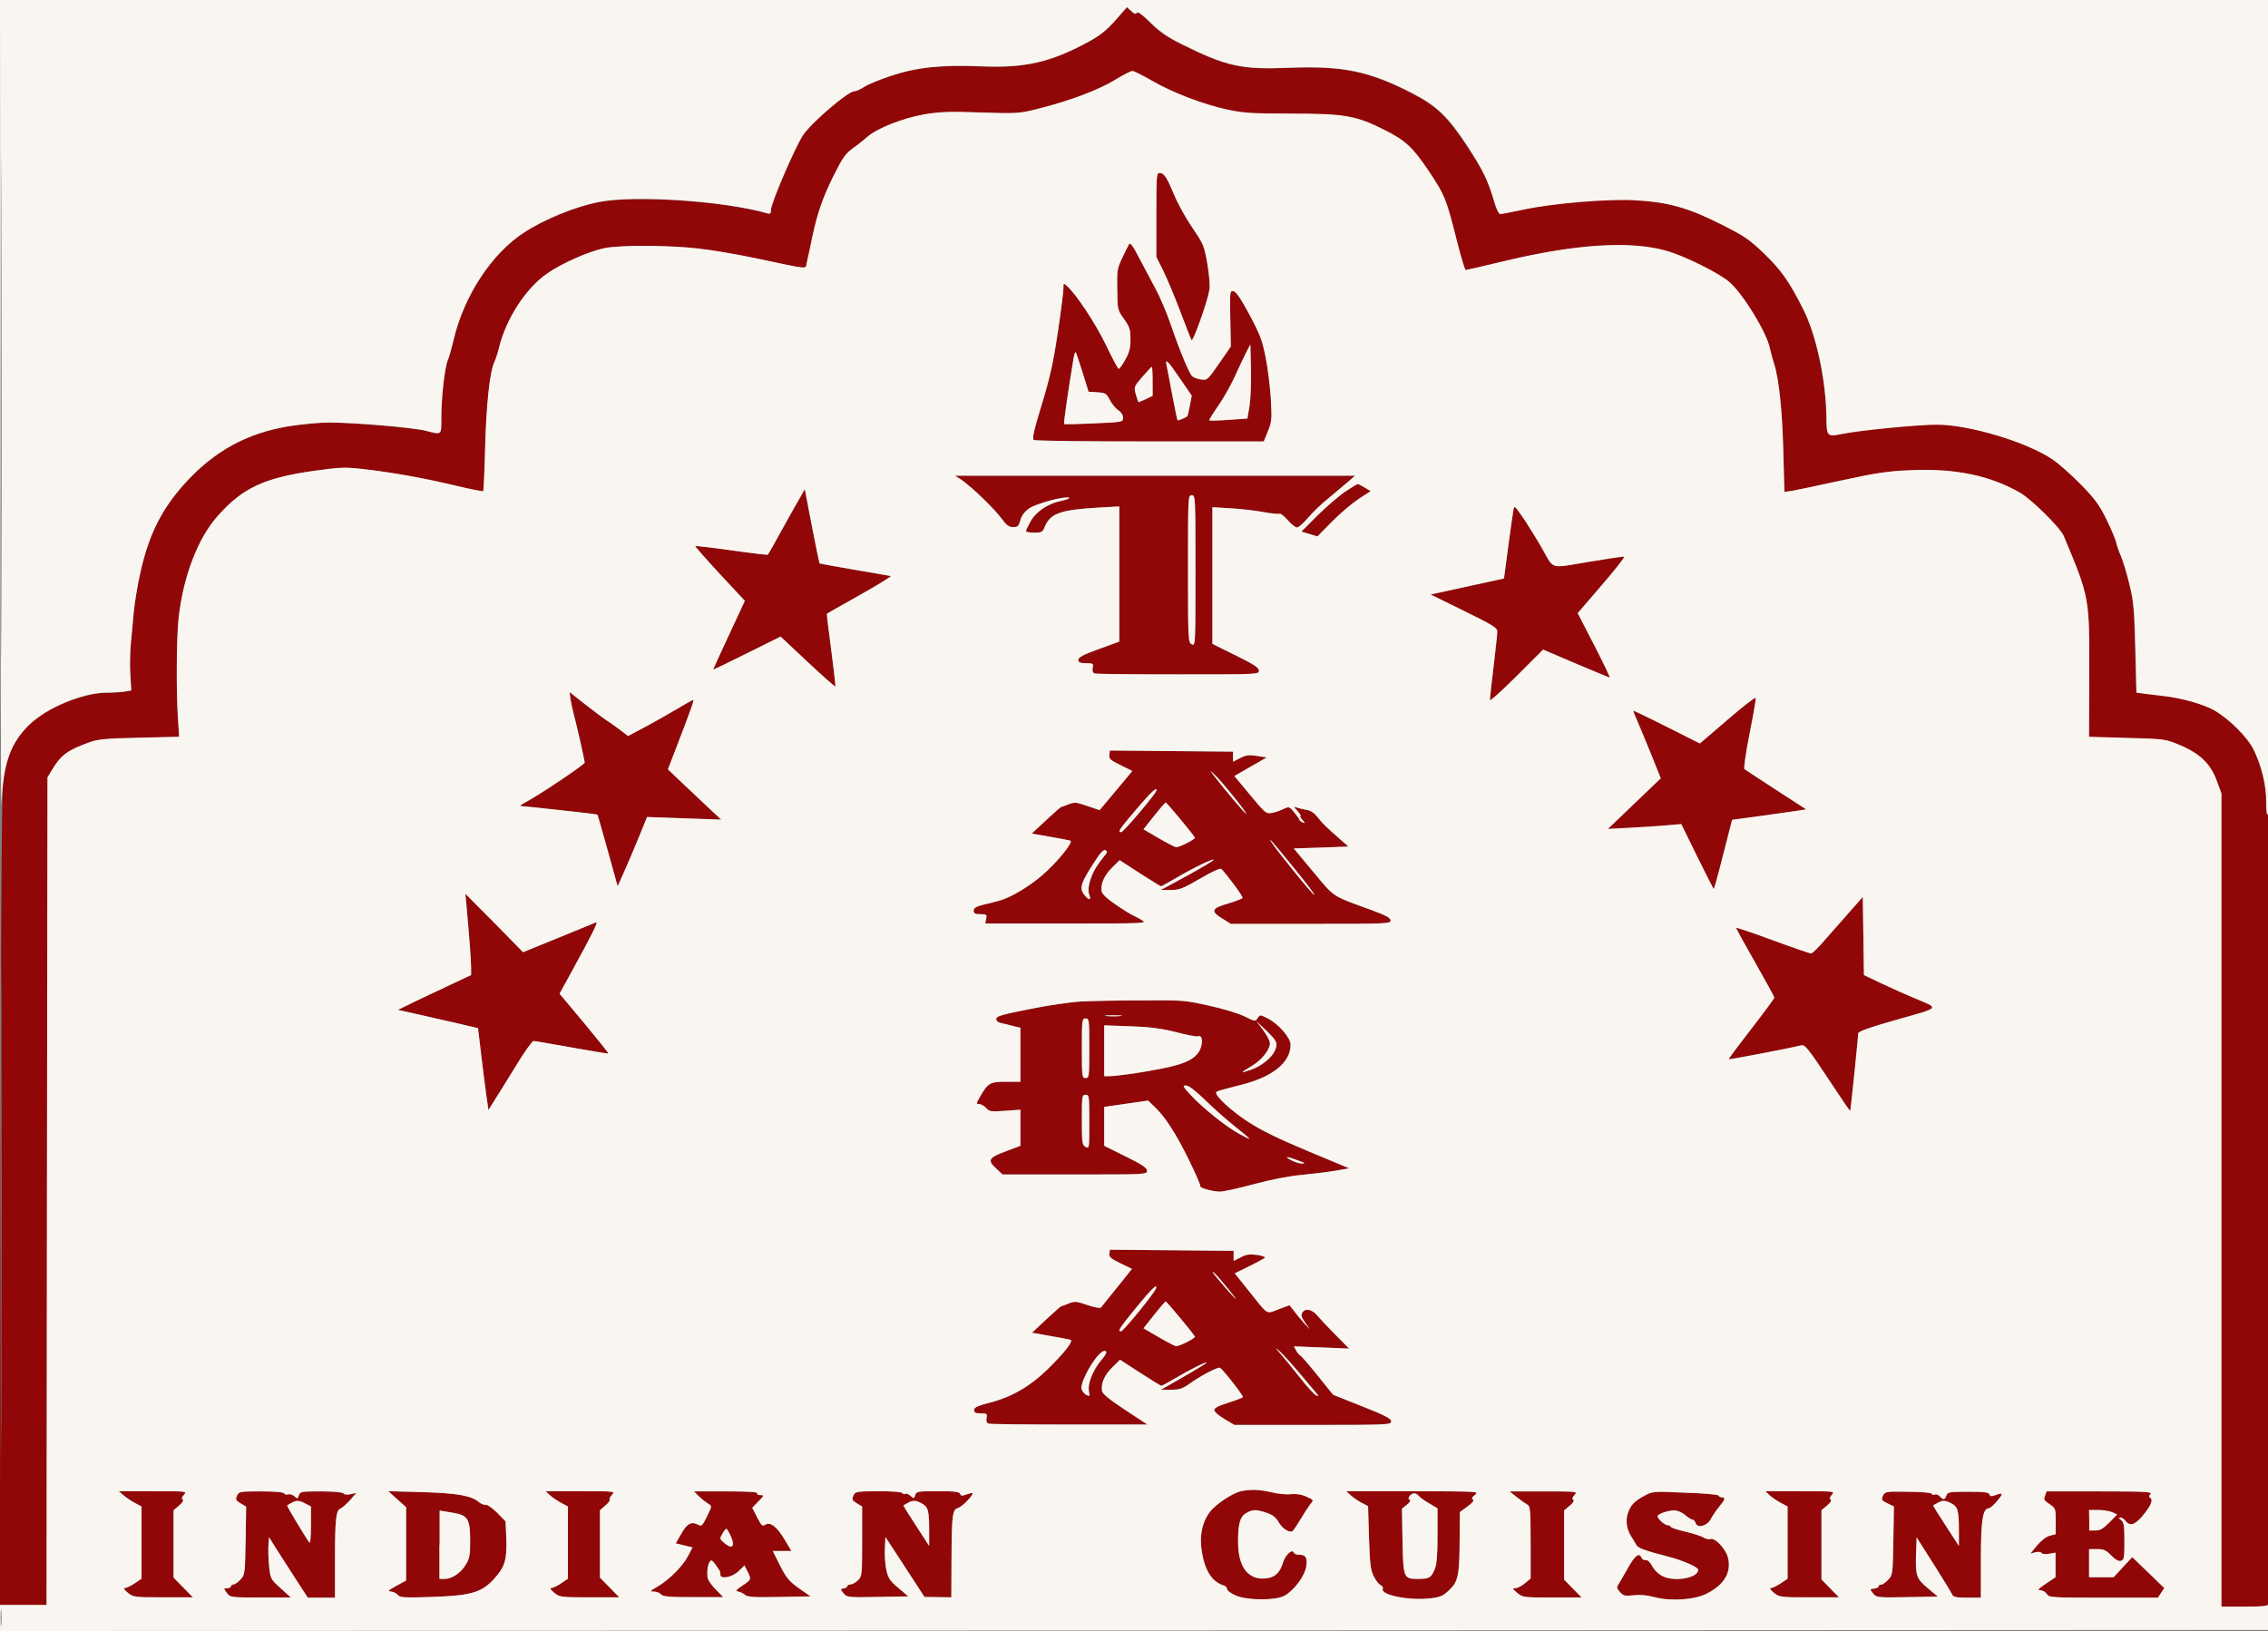
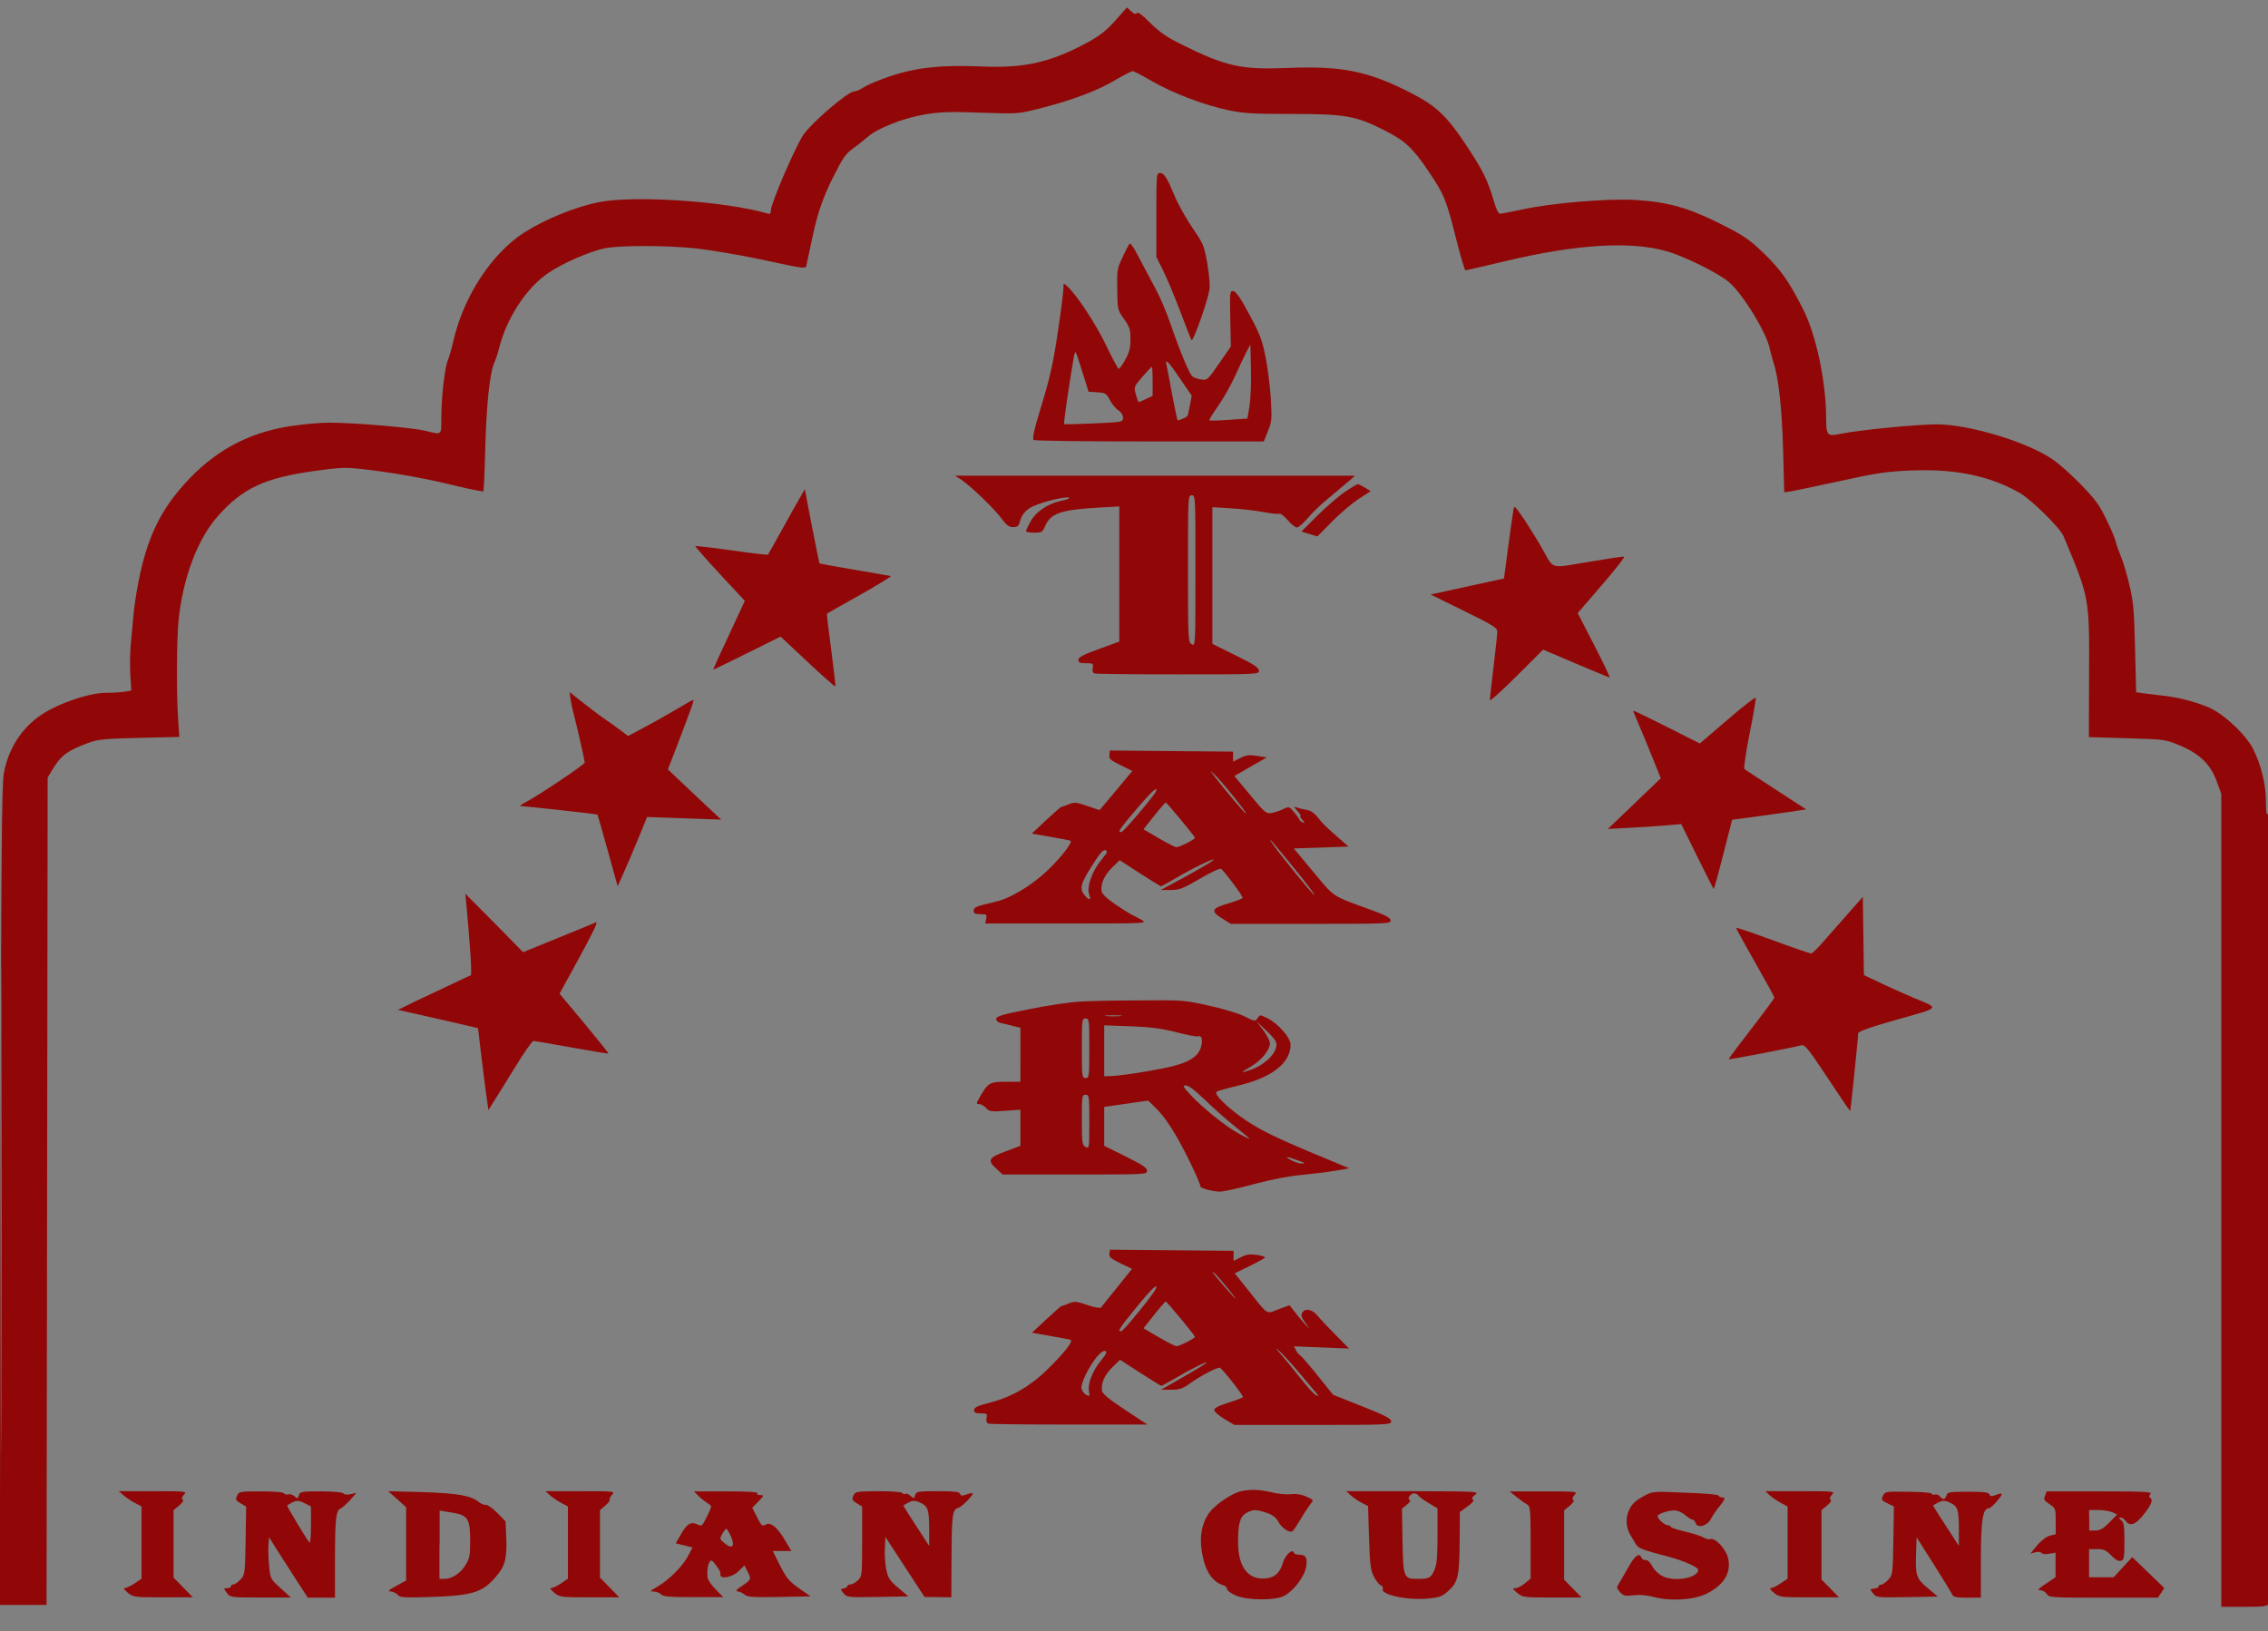
<svg xmlns="http://www.w3.org/2000/svg" version="1.1" id="Layer_1" x="0px" y="0px" viewBox="0 0 1218 876" style="enable-background:new 0 0 1218 876;" xml:space="preserve">
  <rect x="0" y="0" width="1218" height="876" fill="#808080" stroke="none" />
  <style type="text/css">
	.st0{fill-rule:evenodd;clip-rule:evenodd;fill:#910707;}
	.st1{fill-rule:evenodd;clip-rule:evenodd;fill:#F9F5F0;}
</style>
  <path class="st0" d="M599,11c-4.7,5.3-8.3,8.1-14.4,11.5c-20.3,11-34.2,14.2-57.5,13.2c-21.4-0.9-34.8,0.5-48.6,5.1  c-6,2-12.6,4.7-14.5,6s-4.3,2.3-5.3,2.3c-3.3,0-23,16.9-27.4,23.5c-4.4,6.7-17.3,36.7-17.3,40.3c0,1.7-0.4,2.2-1.7,1.8  c-23.1-6.7-71.7-9.9-90.9-6.1c-12.3,2.5-28.8,9.2-39.6,16.1C264.1,136,249,159.1,243.5,183c-0.9,4.1-2.3,8.9-3,10.5  c-1.7,3.9-3.5,20.1-3.5,30.9c0,9.6,0.5,9.2-8.5,7c-6.7-1.7-38.2-4.4-51.9-4.4c-4.9,0-14.5,0.9-21.5,2c-22.6,3.7-40.4,13.5-56.1,31  c-12.3,13.7-19.1,27.3-23.6,47.5c-1.5,6.6-3.1,16.3-3.6,21.5s-1.2,13.1-1.6,17.5s-0.5,11.7-0.2,16.2l0.5,8.2l-3.5,0.6  c-1.9,0.3-6.4,0.6-10,0.6c-7.3,0-19.8,3.7-29.5,8.7C14,387.6,5,399.8,2.1,415c-1.2,6.3-1.5,43.7-1.8,227.2L-0.1,862h12.5H25  l0.3-222.2l0.3-222.2l2.4-4c4.8-8,8.2-10.5,20-14.8c4.7-1.7,8.8-2.1,26.9-2.5l21.4-0.5l-0.7-10.6c-0.9-14.4-0.7-41.8,0.3-52.1  c2.3-22.6,10.2-43.7,21.2-56c13.2-14.9,25.1-20.4,51.4-24.1c14.4-2,17-2.1,26.5-1c15.9,1.8,32.9,4.8,49.3,8.8c8.1,2,15,3.3,15.3,3.1  c0.2-0.2,0.7-10.5,1-22.9c0.6-23.3,2.4-40.9,4.9-46.3c0.8-1.7,1.9-5.1,2.5-7.6c3.9-15.8,14.4-32.1,25.9-40.1  c7.7-5.4,22.1-11.7,30.6-13.6c8-1.7,33.7-1.7,50,0.1c7.1,0.8,21.8,3.3,32.5,5.5c28.2,6,25.6,5.7,26.3,2.4c0.3-1.6,1.7-8,3.1-14.4  c2.6-12.3,5.6-21.1,11-31.8s6.7-12.6,11-15.7c2.3-1.6,5.7-4.3,7.6-6c5.3-4.6,19.1-10.1,30.5-12c8.3-1.4,13.4-1.6,30.1-1  c20.1,0.7,20.2,0.7,32-2.3c16.9-4.3,30.6-9.4,40.2-15.1c4.6-2.7,8.9-4.9,9.5-4.9s5.2,2.4,10.2,5.3c11,6.4,27.7,12.8,40.8,15.6  c8.4,1.8,13.2,2.1,34.3,2.1c28.6,0,34.5,1,49.5,8.6c11.4,5.7,15.6,9.6,24.2,22.4c8.4,12.5,9.4,15,14.8,36.5  c2.3,9.1,4.5,16.5,4.9,16.5s10.4-2.3,22.1-5.1c37.4-8.9,66.7-10.7,85.8-5.2c9.9,2.8,28,11.8,33.7,16.7c7.4,6.3,20.1,27.1,21.8,35.6  c0.4,1.9,1.4,5.4,2.1,7.8c2.7,8.1,4.5,24.7,5.1,47l0.6,22.4l4.1-0.6c2.2-0.4,14.2-2.9,26.6-5.6c19.1-4.2,24.7-5,37.5-5.5  c23.7-1,42.4,2.9,58.5,12.2c6.3,3.7,21.5,18.7,23.3,23.1c14,33.4,13.9,32.8,13.7,74.8l-0.1,33.1l20.4,0.6  c20.2,0.6,20.5,0.6,28.3,3.8c10.7,4.5,16.6,10.1,19.9,19.2l2.5,6.8v218.5V863h12.4c10.4,0,12.5-0.3,13-1.6  c1.1-2.8,0.7-426.1-0.4-424.4c-0.7,1-1-1-1-6.5c0-9.2-2.6-19.7-6.9-28.3c-3.4-6.7-13.2-16.4-21.1-20.9c-5.9-3.3-17.8-6.7-27.5-7.7  c-3.3-0.4-7.9-0.9-10.1-1.2l-4.1-0.6l-0.6-23.7c-0.5-20.5-0.9-25.1-3.1-34.2c-1.4-5.8-3.4-12.7-4.6-15.3c-1.1-2.6-2.3-6-2.6-7.5  c-0.3-1.5-2.5-6.9-5.1-12.1c-3.8-7.9-6.1-11-13.8-18.9c-5.1-5.2-11.8-11.2-15.1-13.4c-13.7-9.4-44.9-18.8-62.3-18.8  c-10.5,0-42,3.1-51.6,5.1c-7.3,1.5-7.6,1.1-7.7-9.1c-0.2-19.7-5.4-44.1-12.4-57.9c-7.6-15-12-21.2-21.3-30.2  c-7.8-7.4-10.4-9.2-23.3-15.7c-17.2-8.6-28-11.6-45.3-12.7c-14.8-0.9-44.7,1.6-60.4,5c-6.2,1.3-11.8,2.4-12.5,2.4s-2.1-2.7-3-6  c-3.5-12-6-17-14.6-30.1c-10.6-16.1-16.5-21.8-30-28.7c-23-11.8-37.1-14.7-66.4-13.5c-25.1,1-33.2-0.8-57.3-12.8  c-7.5-3.7-11.7-6.6-16.6-11.5c-4.1-4.2-6.6-6-7.1-5.2s-1.4,0.6-3-0.9L605.2,4L599,11 M621,115.5V138l3.6,7.2c2,4,6.1,13.8,9.1,21.7  c3,8,5.8,15.1,6.2,15.8c0.7,1.3,8.4-20.1,9.6-27c0.4-2.2-0.1-7.9-1.1-14c-1.7-9.7-2.1-10.7-8-19.3c-3.4-5-7.7-12.7-9.5-17  c-4.2-10.1-5.7-12.5-8.1-12.5C621.1,93,621,94.1,621,115.5 M606.4,131.1c-0.5,0.8-2.2,4.1-3.7,7.4c-2.7,5.6-2.9,6.8-2.7,17  c0.1,10.8,0.2,11,3.6,15.8c3,4.2,3.5,5.5,3.5,10.9c0,4.8-0.6,7.1-2.8,11c-1.5,2.7-3.1,4.9-3.5,4.9s-3.5-5.7-6.8-12.7  c-5.6-11.6-15.8-27.1-20.9-31.7c-2-1.8-2-1.8-2,1.2c0,1.7-1.3,12.2-3,23.4c-2.4,16.2-4.1,24.1-8.6,38.8c-4.4,14.5-5.3,18.6-4.3,19.2  c0.7,0.5,28.8,0.8,62.4,0.8h61.1l2.2-5.5c2.1-5.1,2.2-6.5,1.6-17.2c-0.4-6.4-1.6-16.5-2.8-22.4c-1.8-9.2-3-12.4-8.7-23  c-4.7-8.8-7.2-12.4-8.6-12.6c-1.9-0.3-2,0.2-1.7,14.7l0.3,15l-6.3,9.1c-6.2,9-6.4,9.1-9.8,8.6c-1.9-0.3-4-1.1-4.7-1.8  c-1.7-1.7-6.7-13.8-11.4-27.5c-2.1-6.2-5.7-14.7-8-19s-6.3-11.8-8.9-16.7C608.6,132.3,607,130.1,606.4,131.1 M669.3,189.2  c-1.2,2.4-4,8.2-6.1,12.9s-6.2,11.9-9,15.9s-5,7.5-4.7,7.8c0.2,0.2,4.9,0.1,10.4-0.3l10-0.7l1.1-6.6c0.6-3.6,1-12.6,0.8-19.9  l-0.3-13.3L669.3,189.2 M576.6,192.1c-2.7,16.1-5.5,35.2-5.1,35.6c0.3,0.3,7.5,0.1,16-0.3c15.5-0.7,15.6-0.7,15.6-3.1  c0-1.4-1-3-2.6-4c-1.4-0.9-3.4-3.4-4.5-5.5c-1.8-3.5-2.3-3.8-6.7-4.1l-4.7-0.3l-3.2-10.3c-1.8-5.7-3.4-10.6-3.7-10.9  C577.4,189,576.9,190.3,576.6,192.1 M626.5,196.2c0.3,1.2,1.6,8.3,3,15.7s2.7,13.6,2.9,13.8c0.3,0.3,4.1-1.2,5.3-2.2  c0.1-0.1,0.7-2.6,1.3-5.6l1-5.4l-6.3-9.2C627.4,194,625.5,192.1,626.5,196.2 M613.5,202.4c-4.6,5.3-4.6,5.5-3.5,9.5  c0.6,2.2,1.3,4.1,1.5,4.1s2-0.8,4-1.7l3.5-1.7v-7.8c0-4.3-0.2-7.8-0.4-7.8C618.3,197,616.1,199.4,613.5,202.4 M516.5,257.8  c6.1,4.4,17.4,15.4,21.2,20.5c2.8,3.8,4.1,4.8,6.4,4.8c2.5,0,3-0.5,3.9-3.8c0.7-2.5,2.3-4.6,4.8-6.3c3.8-2.6,18.8-6.6,21.3-5.7  c0.8,0.3-1.3,1.1-4.6,1.8c-7.2,1.6-13.4,5.9-16.3,11.4c-1.2,2.2-2.2,4.3-2.2,4.8c0,0.4,2,0.8,4.4,0.8c4,0,4.5-0.3,5.7-3.2  c3-7.2,8.3-9.1,29.2-10.3l10.8-0.6v36.3v36.3l-11,4c-8.3,3-11,4.4-11,5.8s0.9,1.8,4.1,1.8c3.8,0,4.1,0.2,3.6,2.5  c-0.3,1.5,0.1,2.7,1,3c0.8,0.3,21,0.5,44.9,0.5c42.8,0,43.4,0,43.4-2c0-1.6-2.7-3.4-12.5-8.2l-12.5-6.2v-36.7v-36.7l9.8,0.6  c5.4,0.3,13.2,1.2,17.5,2s8.2,1.2,8.7,0.9c0.5-0.3,2.5,1.2,4.4,3.4c1.9,2.2,4.1,4,5,4s3.5-2.3,5.8-5c2.3-2.8,7.2-7.5,10.8-10.4  c3.6-3,8.4-7,10.6-8.9l4-3.5H620.3H512.9L516.5,257.8 M722.5,264c-3.3,2.2-9.9,7.9-14.8,12.7l-8.8,8.8l4.3,1.3l4.3,1.3l7.8-7.9  c4.3-4.4,10.7-9.8,14.3-12.2l6.5-4.2l-3.1-1.9c-1.7-1-3.4-1.9-3.8-1.9C728.8,260,725.8,261.8,722.5,264 M430.3,266.1  c-1.1,1.9-5.6,9.7-9.8,17.4s-7.9,14.2-8.1,14.4c-0.2,0.2-9-0.8-19.5-2.3s-19.3-2.5-19.5-2.3s5.7,6.9,13.1,14.9l13.5,14.5l-8.5,18.3  c-4.7,10-8.5,18.4-8.5,18.6s8.1-3.7,18.1-8.7l18.1-9l14.5,13.6c8,7.5,14.7,13.4,14.9,13.2c0.2-0.2-0.8-9-2.2-19.6  c-1.4-10.6-2.5-19.3-2.3-19.5s8.2-4.7,17.8-10.1c9.6-5.4,17-10,16.5-10.1s-9.3-1.7-19.5-3.4c-10.2-1.7-18.6-3.3-18.8-3.4  c-0.1-0.1-2-9.2-4.1-20.1l-3.8-19.8L430.3,266.1 M638,305.5c0,38.4,0.1,39.5,2,40.5c2,1.1,2,0.8,2-39.5c0-39.9,0-40.5-2-40.5  S638,266.7,638,305.5 M812.7,274.3c-0.3,1.8-1.6,10.7-2.8,19.8l-2.2,16.6L788,315l-19.7,4.3l17.9,8.8c15.5,7.6,17.9,9.1,17.9,11.1  c0,1.3-0.9,9.7-2,18.8s-2,17.2-2,18s6.4-4.9,14.3-12.8l14.3-14.3l17.6,7.5c9.7,4.1,17.9,7.5,18.2,7.5s-3.4-7.8-8.3-17.3l-8.9-17.3  l12.9-15c7.1-8.2,12.5-15.1,12-15.3s-9.1,1.1-19.2,2.8c-21,3.5-18.3,4.3-24.7-7c-2-3.6-6.2-10.4-9.3-15.2  C813.2,271.2,813.2,271.1,812.7,274.3 M306.4,375.6c0.3,2.1,1.1,5.7,1.7,7.9c1.7,6.3,5.9,24.9,5.9,26.1c0,1-25.1,17.9-32.5,21.7  c-1.6,0.9-2.5,1.6-2,1.6c2.7,0.1,41,4.3,41.3,4.6c0.2,0.2,2.7,8.9,5.6,19.4l5.3,19.1l3.5-7.8c1.9-4.3,5.5-12.7,7.9-18.6l4.4-10.8  l19.9,0.7l19.9,0.7l-7.9-7.4c-4.3-4.1-10.8-10.2-14.3-13.5l-6.4-6.1l4.4-11.4c8.2-21.4,9.8-25.9,9.2-25.9c-0.4,0-4.2,2.2-8.6,4.8  c-4.4,2.6-12.1,7-17.2,9.7l-9.2,4.9l-3.8-2.9c-2.1-1.6-5.5-4.1-7.6-5.4c-2.1-1.4-7.4-5.4-11.9-8.9l-8.1-6.4L306.4,375.6   M927.7,386.6l-14.8,12.7l-17.9-9c-9.9-5-17.9-8.8-17.9-8.6c0,0.3,1.3,3.5,2.9,7.2c1.6,3.7,4.9,11.7,7.4,17.9l4.5,11.2l-14.2,13.6  l-14.2,13.6l11.5-0.6c6.3-0.3,15.2-0.9,19.7-1.3l8.2-0.7l8.5,17.3c4.7,9.5,8.7,17.4,8.9,17.6s2.5-8.1,5.1-18.4l4.8-18.8l12.7-1.7  c7-1,15.9-2.2,19.9-2.8l7.2-1.1l-16.2-10.5c-8.9-5.8-16.6-10.8-17-11.2s0.8-9,2.8-19s3.5-18.7,3.3-19.2  C942.6,374.3,935.8,379.6,927.7,386.6 M595.8,405.4c-0.4,2.1,0.4,2.8,5.9,5.5l6.4,3.2l-6,7.2c-3.3,4-7.3,8.7-8.8,10.5l-2.8,3.3  l-5.9-2c-6.9-2.4-7.5-2.4-11.3-0.9c-1.5,0.6-3.1,1.2-3.4,1.2c-0.3,0-4,3.3-8.2,7.2l-7.6,7.1l9.7,1.7c5.4,0.9,10.3,1.9,11,2.1  c1.9,0.6-6.9,11.5-15,18.5c-7.4,6.4-17.3,12.2-23.3,13.8c-2.2,0.6-6.1,1.6-8.8,2.2c-3.5,0.9-4.8,1.7-4.8,3.1c0,1.5,0.8,1.9,3.6,1.9  c3.3,0,3.6,0.2,3.1,2.5l-0.5,2.5h43.6c42.5,0,43.5,0,40.6-1.8c-1.7-1-3.8-2.1-4.7-2.5c-1-0.4-5.1-2.9-9.2-5.7  c-5-3.4-7.5-5.8-7.8-7.3c-0.6-4,1.4-8.5,5.6-12.7l4.1-4l10.8,7c5.9,3.8,11.1,7,11.4,7c0.3,0,3.8-1.9,7.7-4.2  c8.7-5.2,20.6-11,20.6-10c0,0.4-6.4,4.2-14.2,8.5l-14.2,7.7h5.3c4.7,0,6.5-0.7,15.8-6.1c6.1-3.6,10.9-5.8,11.4-5.2  c3.5,3.6,11.8,14.9,11.4,15.6c-0.3,0.4-3.8,1.8-7.9,3c-8.9,2.6-9.4,4.1-2.9,8.1l4.5,2.8h42.9c41.1,0,42.9-0.1,42.9-1.8  c0-1.4-2.3-2.7-10.2-5.6c-21.8-7.9-19.7-6.6-31.3-20.5l-10.5-12.6l14.7-0.5l14.7-0.5l-4-3.5c-8.8-7.7-9.9-8.9-12.5-12.2  c-1.8-2.3-3.8-3.7-6-4c-1.8-0.3-4.2-0.9-5.3-1.3c-1.8-0.7-1.7-0.5,0.4,1.9c1.3,1.5,2.1,2.7,1.6,2.7s0,0.9,1,2c1.6,1.8,1.6,2,0.2,1.4  c-0.9-0.4-1.7-1-1.7-1.3c0-0.4-1.3-2.2-2.8-4c-2.7-3.3-2.9-3.3-5.8-1.9c-1.6,0.8-4.4,1.8-6.2,2.1c-3.1,0.6-3.6,0.2-11.7-9.6  l-8.5-10.2l8.7-5l8.7-5l-5.2-0.8c-4.3-0.7-5.8-0.5-9,1.1l-3.9,2v-2.7v-2.7l-33.1-0.3l-33.1-0.3L595.8,405.4 M652,416.7  c6.9,8.9,16.5,20.2,17.2,20.3c1,0.1-14.2-18.8-17.4-21.4C649.6,413.5,649.6,413.5,652,416.7 M610.4,434.5  c-9.5,11.2-10.4,12.5-8.2,12.4c1.2-0.1,17.8-19.7,18.7-22C621.9,421.9,618.2,425.3,610.4,434.5 M619.8,438.2l-5.7,7.2l8.2,4.8  c4.5,2.6,8.7,4.8,9.4,4.8c1.9,0,10.3-4.3,10-5.1c-0.5-1.3-15.1-18.9-15.7-18.9C625.8,431,622.9,434.3,619.8,438.2 M0.5,649.5  c0,117.2,0.1,164.9,0.3,106.2c0.1-58.8,0.1-154.6,0-213C0.6,484.3,0.5,532.3,0.5,649.5 M682.6,452c1.9,3.4,22.7,29.1,23.2,28.6  c0.3-0.3-4.6-6.7-10.8-14.3C683.2,451.8,681.1,449.5,682.6,452 M588.9,461.2c-8.9,13.5-9.6,15.9-6.1,20c2.2,2.6,3.3,2.1,2.1-0.9  c-1.3-3.5,1.2-11.4,5.4-16.9c1.7-2.2,3.4-4.5,3.9-5.1c0.5-0.7,0.3-1.3-0.6-1.7C592.7,456.3,591,457.9,588.9,461.2 M250.5,486.3  c1.4,15.4,2.5,29.6,2.5,33.3v4.1l-9.2,4.3c-5.1,2.4-13.9,6.6-19.7,9.3l-10.4,5.1l10.4,2.3c5.7,1.3,15.4,3.5,21.5,4.9l11.1,2.6  l1.7,14.2c0.9,7.8,2.2,17.7,2.8,22l1.1,7.8l3-4.8c1.7-2.6,6.8-10.9,11.5-18.5c4.6-7.6,9-13.8,9.7-13.8s9.9,1.6,20.6,3.5  c10.6,1.9,19.5,3.4,19.6,3.2c0.2-0.2-5.7-7.5-12.9-16.2l-13.3-15.9l7.4-13.5c10.7-19.5,13.6-25.5,12.1-24.8  c-0.7,0.3-9.8,4.1-20.2,8.3l-18.9,7.7l-15.4-15.7L249.9,480L250.5,486.3 M993,490.1c-4.1,4.6-10.2,11.5-13.4,15.2s-6.3,6.8-7,6.8  c-0.6,0-9.9-3.2-20.5-7.1s-19.5-6.9-19.7-6.7c-0.2,0.2,4.4,8.5,10.1,18.5c5.7,10,10.4,18.6,10.4,19s-5.6,8-12.4,16.8  c-6.8,8.8-12.3,16.1-12.1,16.3c0.3,0.3,31.7-5.7,39.1-7.5c1.8-0.4,3.9,2.2,14,17.5c6.5,9.9,12,17.9,12.1,17.8  c0.3-0.3,4.3-39.3,4.3-41.6c0-1.1,5.4-3.1,21-7.5c23.6-6.7,22.9-5.8,9-11.6c-4.1-1.7-11.9-5.2-17.2-7.7l-9.7-4.6l-0.3-21l-0.3-21  L993,490.1 M580.5,537.9c-5.5,0.3-18,2.1-27.7,4.1c-14.8,2.9-17.7,3.8-17.8,5.2c0,1.1,1,2,2.7,2.3c1.5,0.3,4.4,1,6.5,1.6l3.8,0.9  v14.5V581h-7.8c-8.7,0-9.6,0.6-14,8.2c-2,3.5-2,3.8-0.3,3.8c1,0,2.7,1,3.7,2.1c1.7,1.9,2.6,2.1,10.2,1.5l8.2-0.6v9.7v9.7l-8,3  c-9.2,3.4-9.9,4.8-4.8,9.4l3.2,3h38.8c38.1,0,38.8,0,38.8-2c0-1.6-2.6-3.3-11.5-7.7l-11.5-5.7V605v-10.5l11.8-1.7l11.8-1.7l3.3,3.2  c5.8,5.4,11.8,14.8,18.6,28.7c3.6,7.3,6.3,13.6,6.1,14c-0.6,1,6.6,3,10.6,3c1.9,0,10-1.8,18.2-4c9.2-2.5,19-4.4,26-5  c6.2-0.6,14.3-1.6,18.2-2.3l7-1.2l-22.3-9.3c-16.2-6.8-25-11.1-32.2-15.8c-8.7-5.7-17-13.3-17-15.5c0-0.8,1.1-1.1,13.7-4.3  c16.8-4.3,26.3-12,26.3-21.5c0-3.8-6.5-11.2-12.4-14.2c-4-2-4-2-5.3-0.1s-1.4,1.9-7-0.9c-3.2-1.6-11.8-4.2-19.2-5.8  c-13-2.9-14.4-3-36-2.8C600.6,537.3,586,537.6,580.5,537.9 M594.2,545.7c2.1,0.2,5.4,0.2,7.5,0s0.4-0.4-3.8-0.4  S592.2,545.5,594.2,545.7 M581,563c0,15.3,0.1,16,2,16s2-0.7,2-16s-0.1-16-2-16S581,547.7,581,563 M678.4,553.3c2,2.7,3.6,5.8,3.6,7  c0,3.6-4.6,9.3-10.2,12.5c-5.9,3.5-5.9,3.8,0.1,1.7c5.7-2,11.1-6.4,12.8-10.3c1.7-4,1.1-5.2-5.2-11.2l-4.7-4.5L678.4,553.3   M593,564.4V578h2.4c4.3,0,17.8-1.9,29.1-4.2c12.8-2.5,18.7-5.7,20.4-11.2c1.2-3.8,0.5-6.8-1.4-6c-0.7,0.3-6-0.7-11.7-2.2  c-8-2-13.7-2.8-24.6-3.2l-14.2-0.5V564.4 M639.6,588.3c6.5,6.9,18.4,16.5,25.6,20.5c3.2,1.8,5.8,3.1,5.8,2.8c0-0.2-3.5-3.2-7.8-6.6  c-4.3-3.4-11.4-9.7-15.9-14.1c-5.4-5.2-8.9-7.9-10.4-7.9C634.9,583,635.2,583.5,639.6,588.3 M581,601.5c0,12.4,0.2,13.5,2,14.5  c2,1,2,0.8,2-13.5c0-13.9-0.1-14.5-2-14.5S581,588.7,581,601.5 M693,622.9c1.9,1.1,4.6,2,6,2c2.2,0,2-0.2-1-1.3  C691.1,621,689.3,620.8,693,622.9 M595.8,673.2c-0.3,1.9,0.6,2.7,5.9,5.3l6.2,3l-8,10c-4.4,5.5-8.3,10.3-8.7,10.8  c-0.4,0.4-3.4-0.1-6.6-1.2c-6.8-2.3-7.5-2.4-11.2-0.8c-1.5,0.6-3.1,1.2-3.4,1.2c-0.3,0-4,3.3-8.2,7.2l-7.6,7.1l9.7,1.7  c5.4,0.9,10.3,1.9,11,2.1c1.7,0.6-3.1,6.8-12.3,15.8c-9.1,9-19.1,14.8-30.5,17.8c-7,1.8-9,2.7-9,4.1c0,1.4,0.8,1.8,3.6,1.8  c3.3,0,3.6,0.2,3.1,2.5c-0.3,1.5,0.1,2.7,1,3c0.8,0.3,20.3,0.5,43.4,0.5h42l-12-7.9c-8.8-5.8-12.1-8.6-12.4-10.2  c-0.6-4.1,1.4-8.6,5.6-12.7l4.1-4l10.8,7c5.9,3.8,11.1,7,11.4,7c0.3,0,3.8-1.9,7.7-4.2c7.1-4.2,16.6-9,16.6-8.3  c0,0.4-4.8,3.3-17,10.3l-7.5,4.3h5.4c4.5,0,6.1-0.5,10.2-3.4c5.7-4.1,14.7-8.8,16-8.4c1.4,0.5,12.8,15.1,12.4,15.8  c-0.2,0.3-3.8,1.7-7.9,3c-5.2,1.6-7.6,2.9-7.5,3.9c0,0.9,2.4,3,5.4,4.8l5.4,3.2H705c40.6,0,42.1-0.1,42.1-1.9  c0-1.5-3.2-3.2-15.6-8.1l-15.6-6.2l-8.1-10.1c-4.5-5.6-8.7-10.5-9.4-10.9s-1.8-1.7-2.4-2.9l-1.1-2.1l14.8,0.6l14.8,0.6l-7.1-7.2  c-3.9-3.9-8.3-8.6-9.8-10.4c-2.9-3.6-6.8-4.3-8.3-1.6c-0.7,1.3-0.3,2.6,1.6,5.2l2.5,3.6l-2.9-3.1c-1.6-1.7-4-4.6-5.4-6.5l-2.6-3.3  l-5.9,2.2c-6.8,2.6-5.3,3.5-15.9-9.8l-7.6-9.5l7.7-3.8c4.3-2.1,8.1-4.2,8.5-4.6c0.4-0.4-1.5-1.1-4.2-1.5c-4-0.5-5.9-0.3-8.8,1.3  l-3.8,1.9v-2.7v-2.7l-33.2-0.3l-33.2-0.3L595.8,673.2 M653.7,686.5c2.3,2.8,6,7,8.3,9.5c2.7,2.9,2.1,1.9-1.8-3  c-3.3-4.1-7-8.4-8.3-9.5C650.6,682.4,651.4,683.8,653.7,686.5 M610.4,702c-9.5,11.7-10.4,13.1-8.3,13c1.2,0,17.9-20.5,18.7-23  C621.9,688.9,618.3,692.3,610.4,702 M619.8,706.2l-5.7,7.2l8.2,4.8c4.5,2.6,8.7,4.8,9.4,4.8c1.9,0,10.3-4.3,10-5.1  c-0.5-1.3-15.1-18.9-15.7-18.9C625.8,699,622.9,702.3,619.8,706.2 M687.6,727c1.7,1.9,6.3,7.6,10.3,12.6c3.9,5,7.9,9.4,8.9,9.8  c1.5,0.6,1.5,0.5,0.2-1.1c-0.8-1-4.9-5.8-9.1-10.8c-4.2-5-8.9-10.1-10.4-11.5C684.5,723.5,684.5,723.5,687.6,727 M589.1,728.7  c-4.3,5.2-8.8,14.4-8.3,17c0.2,1.2,1.3,2.8,2.5,3.4c1.9,1,2,0.9,1.5-1.8c-0.8-4,1.9-11,6.4-16.5c2.9-3.5,3.5-4.8,2.4-5.2  C592.6,725.3,590.9,726.5,589.1,728.7 M666.5,800.9c-4.7,1-14,7.2-17.1,11.6c-4,5.6-5.4,12.9-3.9,21.3c1.7,10,5.5,15.8,11.6,17.7  c1.1,0.3,1.9,1.2,1.9,2s2.1,2.3,4.6,3.4c6.1,2.7,21.2,2.8,26.1,0.2c5.2-2.8,11-10.5,11.8-15.8c0.7-4.9-0.2-6.3-4.2-6.3  c-1.2,0-2.3-0.5-2.5-1.2c-0.7-2.1-4.5,1.3-5.7,5.2c-1.6,5.4-4.1,7.9-8.3,8.6c-9.9,1.6-15.8-5.3-15.9-18.9c-0.1-10,1-14.1,4.3-16  c3.7-2.1,5.2-2.1,11-0.2c3.3,1.1,5,2.5,6.4,4.9c1.8,3.4,5.8,6,7.5,5c0.5-0.3,2.5-3.3,4.6-6.8c2-3.4,4.4-7,5.2-8c1.7-2,1.8-1.9-2.8-4  c-2.3-1-5-1.4-8-1.1c-2.6,0.3-7.1-0.2-10.6-1.1C676.1,800,671.9,799.8,666.5,800.9 M66.7,803.4c1.6,1.3,4.3,3.1,6.1,4l3.2,1.7v19.4  v19.4l-3.7,2.5c-2.1,1.4-4.4,2.5-5.2,2.5c-1,0-0.4,0.9,1.5,2.5c2.9,2.4,3.5,2.5,19,2.5h16l-5.2-5.3l-5.2-5.3v-18.1v-18.1l3-2.5  c1.8-1.5,2.6-2.8,1.9-3.2s-0.5-1.3,0.7-2.6c1.7-1.9,1.3-1.9-16.5-1.9H63.8L66.7,803.4 M127.3,803.3c-0.9,2.1-0.7,2.6,1.9,4.1l3,1.8  l-0.3,18.3c-0.3,17.8-0.4,18.4-2.8,20.9c-1.3,1.4-3,2.6-3.8,2.6c-0.7,0-1.3,0.5-1.3,1s-0.9,1-2,1c-2,0-2,0.1-0.2,2.5  s1.9,2.5,18.1,2.5h16.3l-5.5-5c-5.5-5-5.5-5.1-6.2-12.2c-0.4-4-0.5-9-0.3-11.2l0.3-4l3.4,5.5c1.9,3,6.6,10.3,10.4,16.2l7,10.8h7.3  h7.3v-19.8c0-22.3,0.5-27.1,3-28.1c0.9-0.4,3.2-2.4,5.1-4.5l3.4-3.9l-3.1,0.7c-1.9,0.4-3.4,0.3-3.8-0.4c-0.4-0.6-5.1-1.1-12-1.1  c-10.6,0-11.4,0.1-12,2.1c-0.6,1.9-0.8,2-2.4,0.5c-1-0.9-2.5-1.3-3.3-1s-1.8,0.1-2.2-0.5c-0.4-0.7-5.2-1.1-12.4-1.1  C128.7,801,128.3,801.1,127.3,803.3 M213.3,805.2l4.8,4.3v19.7v19.7l-5.2,2.8c-4.5,2.5-4.9,2.9-2.8,3.1c1.3,0.2,3,1,3.6,1.9  c1,1.3,3.6,1.5,18,1c21.2-0.7,27-2.3,33.8-9.9c5.7-6.3,6.8-10.2,6.4-21.6l-0.4-9.1l-4.5-4.6c-2.5-2.5-5.2-4.4-6.1-4.3  c-0.9,0.2-2.5-0.5-3.5-1.3c-4.2-3.6-11.4-4.9-30.4-5.5l-18.5-0.5L213.3,805.2 M295.7,803.4c1.6,1.3,4.3,3.1,6.1,4l3.2,1.7v19.4v19.4  l-3.7,2.5c-2.1,1.4-4.4,2.5-5.2,2.5c-1,0-0.4,0.9,1.5,2.5c2.9,2.4,3.5,2.5,19,2.5h16l-5.2-5.3l-5.2-5.3v-18.1v-18.1l2.9-2.5  c1.6-1.4,2.7-2.8,2.3-3.1c-0.3-0.3,0.2-1.5,1.2-2.6c1.8-2,1.8-2-16.9-2H293L295.7,803.4 M375.6,803.9c1.7,1.6,4,3.3,5,3.9  c1.8,1,1.7,1.3-0.9,6.6c-2.5,5.1-2.9,5.5-4.8,4.5c-3.6-1.9-5.9-0.7-9,4.8l-3,5.2l4.5,1.1l4.5,1.1l-2.4,4.6  c-2.8,5.4-10.1,12.8-16.5,16.5c-4.1,2.4-4.2,2.6-1.9,2.6c1.4,0,3.2,0.7,3.9,1.5c1,1.2,4.3,1.5,17.3,1.5h16.1l-4.1-4.2  c-2.3-2.3-4.2-5.2-4.3-6.2c-0.4-3.7,0.1-7,1.1-8.5c0.8-1.3,1.4-1,3.2,1.5c1.2,1.6,2.3,3.3,2.4,3.8c0.1,0.4,0.2,1.2,0.2,1.8  c0.3,2.3,6.6,1,9.7-2.1l3.2-3.1l1.6,3.1c2.2,4.3,2.1,4.5-2.7,7.7c-3.6,2.4-3.9,2.9-2.2,3.2c1.1,0.2,2.7,1,3.6,1.8  c1.3,1.1,5,1.4,18.4,1.1l16.8-0.3L429,853c-5.3-3.8-6.8-5.7-10.1-12.2L415,833h5h5l-3.5-5.9c-4.2-7.1-7.8-9.9-10.5-8.2  c-1.6,1-2.1,0.5-4.4-4l-2.6-5.1l3.3-3.4c3.1-3.2,3.2-3.4,1-3.4c-1.2,0-2-0.4-1.6-1c0.4-0.7-5.4-1-16.7-1h-17.3L375.6,803.9   M458.3,803.3c-0.9,2.1-0.7,2.5,1.8,4.1l2.9,1.7v18.8c0,18.3-0.1,18.8-2.3,20.9c-1.3,1.2-3.1,2.2-4,2.2s-1.7,0.4-1.7,0.9  s-0.9,1.1-1.9,1.2c-1.9,0.3-1.9,0.4-0.1,2.6c1.8,2.2,2.2,2.3,18.3,2l16.5-0.3l-5.3-4.5c-4.6-3.8-5.5-5.3-6.5-9.7  c-0.6-2.8-1-8-0.8-11.4l0.3-6.3l10.5,16.1l10.5,16.1l7.2,0.1l7.2,0.1l0.1-20.8c0.1-23.5,0.5-26.4,3.5-27.2c2.3-0.6,9.3-8,7.6-8  c-0.6,0-2.2,0.4-3.5,0.9c-1.9,0.7-2.6,0.6-3-0.5s-3-1.4-12-1.4c-10.7,0-11.5,0.1-12.1,2.1c-0.6,1.9-0.8,2-2.5,0.4  c-1-0.9-2.3-1.4-2.8-1.1c-0.5,0.3-1.3,0.2-1.6-0.4c-0.4-0.6-5.7-1-12.9-1C459.7,801,459.3,801.1,458.3,803.3 M725.7,803.4  c1.6,1.3,4.2,3.1,5.9,3.9l3.1,1.6l0.5,16.9c0.5,14.4,0.8,17.4,2.6,20.9c1.1,2.2,2.8,4.4,3.7,4.7s1.4,1.3,1.1,2  c-1.2,3.2,13.8,6.3,24.9,5.1c5.9-0.6,7.2-1.2,10.7-4.4c4.9-4.6,5.6-7.9,5.7-27.8l0.1-14.2l4.1-3c2.7-2,3.7-3.2,2.9-3.7  s-0.5-1.3,1.2-2.6c2.3-1.8,1.5-1.8-33.4-1.9H723L725.7,803.4 M814.6,804.1c2.1,1.7,4.7,3.5,5.6,4c1.6,0.8,1.8,2.9,1.8,20.3v19.4  l-3.1,2.6c-1.7,1.4-4,2.6-5.1,2.6c-1.7,0-1.6,0.3,1,2.5c2.9,2.4,3.4,2.5,18.8,2.5h15.8l-4.7-4.8l-4.7-4.8v-18.6v-18.6l3-2.5  c1.8-1.5,2.6-2.8,1.9-3.2c-0.7-0.4-0.5-1.3,0.7-2.6c1.7-1.9,1.3-1.9-16.6-1.9h-18.3L814.6,804.1 M883,803.4c-5.4,2.9-7.3,5-8.8,9.4  c-1.3,3.8-0.6,8.6,1.7,12.2c0.9,1.4,2.1,3.4,2.7,4.5c1.1,2,3.7,3,17.9,6.7c7.5,2,15.5,5.5,15.5,6.9c0,4.3-12.1,6.6-18.8,3.6  c-2.3-1.1-4.5-3.1-5.8-5.4c-1.2-2.3-2.6-3.6-3.6-3.4c-0.9,0.1-1.9-0.4-2.2-1.2c-1.2-3.1-3.6-1.3-7.2,5.2c-2.1,3.7-4.4,7.7-5.1,8.8  c-1.2,1.8-1.1,2.4,0.7,4.4s2.6,2.2,7.2,1.7c3.4-0.4,7.3-0.1,11.3,1c8.8,2.3,21.5,1.5,28.1-1.9c9.5-4.8,13.3-11.5,11.4-19.3  c-1.2-4.8-7-10.9-9.5-10c-0.8,0.3-2.4-0.1-3.6-0.8c-1.2-0.8-5.7-2.2-9.9-3.2c-4.3-1-7.8-2.2-7.8-2.6c0-0.4-0.7-0.8-1.5-0.8  c-1.6,0-5.5-3.4-5.5-4.9c0-1.2,5.6-3.1,9.1-3.1c1.5,0,4.1,1.1,5.7,2.5c1.6,1.4,3.4,2.5,4,2.5s1.3,0.8,1.6,1.8c1,3,6.3,1.6,8.2-2.2  c0.9-1.7,2.9-4.7,4.5-6.6c3.2-3.9,3.5-5,1.4-5c-0.8,0-1.6-0.4-1.8-1c-0.2-0.5-8-1.2-17.8-1.5C887.8,800.9,887.4,801,883,803.4   M950.7,803.4c1.6,1.3,4.3,3.1,6.1,4l3.2,1.7v19.4v19.4l-3.7,2.5c-2.1,1.4-4.4,2.5-5.2,2.5c-1,0-0.4,0.9,1.5,2.5  c2.9,2.4,3.5,2.5,19,2.5h16l-4.7-4.8l-4.7-4.8v-18.6v-18.6l3-2.5c1.8-1.5,2.6-2.8,1.9-3.2c-0.7-0.4-0.5-1.3,0.7-2.6  c1.7-1.9,1.3-1.9-17-1.9h-18.7L950.7,803.4 M1011.2,803.4c-1,2.1-0.7,2.5,2.4,4l3.5,1.7l-0.3,18.4c-0.3,17.9-0.4,18.5-2.8,21  c-1.3,1.4-3,2.6-3.8,2.6s-1.3,0.4-1.3,0.9s-1.1,1.1-2.4,1.2c-2.4,0.3-2.4,0.3-0.6,2.6c1.8,2.2,2.2,2.3,18.3,2l16.5-0.3l-5.4-4.5  c-6.2-5.2-6.7-6.8-6.3-18.9l0.3-8.4l9.2,14.5c5.1,8,9.5,15.3,9.9,16.2c0.5,1.3,2.1,1.7,8,1.7h7.4v-20.5c0-21,1-27.4,4.2-27.5  c0.7,0,2.8-1.8,4.6-4c3.4-4.1,3.2-4.7-1.2-3c-1.9,0.7-2.6,0.6-3-0.5s-2.9-1.4-11.5-1.4c-10.1,0-11,0.2-11.6,2  c-0.8,2.4-1.8,2.5-3.5,0.5c-0.7-0.8-1.9-1.3-2.6-1s-1.6,0.1-1.9-0.5c-0.3-0.5-6.1-1-12.9-1C1012.7,801,1012.3,801.1,1011.2,803.4   M1098.3,803.3c-0.9,2-0.6,2.6,2.3,4.5c3.3,2.2,3.4,2.4,3.4,9.2v7l-3.2,0.8c-1.9,0.5-4.6,2.6-6.8,5.2l-3.6,4.4l2.7-0.7  c1.5-0.4,3-0.2,3.3,0.4c0.4,0.6,2.1,0.8,4.1,0.4l3.4-0.6v6.6v6.6l-5.2,3.5c-4.1,2.7-4.7,3.5-3,3.5c1.2,0,2.8,0.9,3.5,2  c1.2,1.9,2.3,2,30.5,2h29.2l1.7-2.6l1.7-2.6l-8.6-8.3l-8.6-8.3l-5,5.4l-5,5.4h-6.6h-6.6v-7.5V832h4.3c3.6,0,4.9,0.6,7.6,3.4  c2.2,2.3,3.9,3.2,5.2,2.9c1.7-0.5,1.9-1.5,1.9-10.5c0-8.4-0.3-10.2-1.8-11.4c-1.3-1-1.4-1.3-0.4-1.4c0.8,0,1.9,0.7,2.6,1.6  c2.4,3.3,5.1,2.6,9.3-2.4c4.4-5.2,5.9-8.7,4.2-9.7c-0.8-0.5-0.8-1.1,0.1-2.1c1-1.2-2.9-1.4-27.3-1.4h-28.5L1098.3,803.3   M757.1,803.4c-0.8,1-0.9,1.6-0.1,2.1c0.7,0.4,0.1,1.5-1.5,2.7l-2.6,2.1l0.3,17.2c0.4,20.1,0.6,20.5,8.2,20.5c6.2,0,7.1-0.5,9.1-5.2  c1.1-2.7,1.5-7.4,1.5-18.2v-14.5l-4.4-2.6c-2.4-1.4-5-3.2-5.6-4C760.4,801.6,758.6,801.6,757.1,803.4 M156.5,807.2  c-1.1,0.6-2.1,1.2-2.3,1.4c-0.3,0.2,10.5,18.2,12,19.9c0.5,0.5,0.8-3.6,0.8-9.2v-10.2l-2.9-1.5C160.6,805.7,159.2,805.7,156.5,807.2   M487.5,807.2c-1.1,0.6-2.1,1.2-2.3,1.3c-0.2,0.1,2.9,5.1,6.8,11l7,10.8v-8.4c0-10.7-0.6-12.7-4.1-14.5  C491.6,805.7,490.2,805.7,487.5,807.2 M1040.5,807.2c-1.1,0.6-2.1,1.2-2.3,1.3c-0.2,0.1,2.9,5.1,6.8,11l7,10.8v-8.4  c0-10.7-0.6-12.7-4.1-14.5C1044.6,805.7,1043.2,805.7,1040.5,807.2 M236,829.7V848h2.8c3.9,0,8.6-3.1,11.3-7.6  c2-3.2,2.4-5.1,2.4-12.4c0-12.4-1.1-14.2-9.7-15.6l-6.7-1.1v18.4 M1122,816.5v5.5h3.3c2.6,0,4.2-1,7.5-4.3l4.2-4.3l-2.6-1.2  c-1.4-0.6-4.8-1.2-7.5-1.2h-5L1122,816.5 M387.9,823.8c-1.5,2.6-1.5,2.8,1.3,5.1c4.1,3.4,5.7,1.6,3.3-3.8c-1-2.2-2.1-4-2.4-4  C389.8,821,388.8,822.2,387.9,823.8" />
-   <path class="st1" d="M0.2,218.8C0.3,339.1,0.5,435,0.7,432c1.2-22.5,5-33.1,15.1-42.8C25.4,380,44.5,372,57,372  c3.6,0,8.1-0.3,10-0.6l3.5-0.6l-0.5-8.2c-0.3-4.5-0.2-11.8,0.2-16.2c0.4-4.4,1.1-12.3,1.6-17.5s2.1-14.9,3.6-21.5  c4.5-20.2,11.3-33.8,23.6-47.5c15.7-17.5,33.5-27.3,56.1-31c7-1.1,16.6-2,21.5-2c13.6,0,45.2,2.7,51.9,4.4c9,2.3,8.5,2.6,8.5-7  c0-10.8,1.8-27,3.5-30.9c0.7-1.6,2-6.4,3-10.5c5.5-23.9,20.6-47,38.3-58.3c10.8-7,27.3-13.7,39.6-16.1c19.2-3.9,67.8-0.6,90.9,6.1  c1.3,0.4,1.8-0.1,1.7-1.8c0-3.6,12.9-33.7,17.3-40.3c4.4-6.6,24.1-23.5,27.4-23.5c1,0,3.4-1,5.3-2.3s8.4-4,14.5-6  c13.8-4.6,27.2-6,48.6-5.1c23.4,1,37.3-2.2,57.5-13.2c6.1-3.3,9.7-6.2,14.4-11.5l6.2-7.1l2.3,2.1c1.6,1.5,2.5,1.8,3,0.9  c0.5-0.8,3,1,7.4,5.3c5,4.9,9.1,7.8,16.6,11.5c24.1,12,32.2,13.8,57.3,12.8c29.3-1.2,43.4,1.7,66.4,13.5c13.4,6.9,19.4,12.6,30,28.7  c8.6,13.4,11,18.4,14.5,30.4c1,3.3,2.3,6,3,6s6.3-1.1,12.5-2.4c15.8-3.4,45.6-5.9,60.4-5c17.3,1,28.1,4,45.3,12.7  c12.8,6.4,15.5,8.2,23.3,15.7c9.4,9,13.7,15.1,21.3,30.2c7,13.9,12.2,38.3,12.4,57.9c0.1,10.2,0.4,10.6,7.7,9.1  c9.6-2,41.1-5.1,51.6-5.1c17.4,0,48.6,9.4,62.3,18.8c3.2,2.2,10,8.2,15.1,13.4c7.7,7.9,9.9,11,13.8,18.9c2.5,5.2,4.8,10.6,5.1,12.1  c0.3,1.5,1.4,4.8,2.6,7.5c1.1,2.6,3.2,9.5,4.6,15.3c2.2,9.1,2.6,13.7,3.1,34.2l0.6,23.7l4.1,0.6c2.3,0.3,6.8,0.8,10.1,1.2  c9.7,1,21.6,4.4,27.5,7.7c7.9,4.5,17.7,14.2,21.1,20.9c4.3,8.6,6.9,19.1,6.9,28.3c0,5.5,0.3,7.6,1,6.5c0.6-1,1-80.4,1-219.2L1219,0  H609.5H0L0.2,218.8 M0.5,219c0,120.2,0.1,169.3,0.3,109.2s0.1-158.4,0-218.5S0.5,98.8,0.5,219 M598.6,43  c-8.6,5.3-25.1,11.5-41.5,15.5c-10,2.5-11,2.5-30.5,1.9c-16.8-0.6-21.8-0.4-30.2,1c-11.4,2-25.2,7.4-30.5,12c-1.9,1.7-5.3,4.4-7.6,6  c-4.3,3.1-5.7,5-11,15.7s-8.4,19.5-11,31.8c-1.3,6.3-2.7,12.8-3.1,14.4c-0.7,3.3,1.9,3.6-26.3-2.4c-10.7-2.3-25.4-4.8-32.5-5.5  c-16.3-1.8-42-1.8-50-0.1c-8.5,1.8-22.9,8.2-30.6,13.6c-11.5,8-22.1,24.3-25.9,40.1c-0.6,2.5-1.7,5.9-2.5,7.6  c-2.4,5.3-4.3,22.9-4.9,46.3c-0.3,12.3-0.8,22.6-1,22.9c-0.2,0.2-7.1-1.1-15.3-3.1c-16.5-3.9-33.5-7-49.3-8.8  c-9.5-1.1-12.1-1-26.5,1c-26.4,3.7-38.2,9.2-51.4,24.1c-11,12.3-18.9,33.4-21.2,56c-1,10.4-1.2,37.7-0.3,52.1l0.7,10.6l-21.4,0.5  c-18.2,0.4-22.2,0.8-26.9,2.5c-11.8,4.3-15.2,6.8-20,14.8l-2.4,4l-0.3,222.2L25,862H12.5H0v7v7l609.2-0.3l609.2-0.3l0.2-7.5  c0.1-4.1,0-6.9-0.3-6.2c-0.4,0.9-4,1.2-12.9,1.2H1193V644.5V426.1l-2.5-6.8c-3.3-9.1-9.2-14.7-19.9-19.2c-7.8-3.2-8.1-3.3-28.3-3.8  l-20.4-0.6l0.1-33.1c0.1-42,0.3-41.3-13.7-74.8c-1.9-4.4-17-19.4-23.3-23.1c-16.1-9.3-34.7-13.2-58.5-12.2  c-12.8,0.5-18.4,1.4-37.5,5.5c-12.4,2.7-24.3,5.2-26.6,5.6l-4.1,0.6l-0.6-22.4c-0.6-22.4-2.4-38.9-5.1-47c-0.8-2.4-1.7-5.9-2.1-7.8  c-1.7-8.5-14.5-29.3-21.8-35.6c-5.8-4.9-23.9-13.9-33.7-16.7c-19.1-5.5-48.4-3.7-85.8,5.2c-11.7,2.8-21.7,5.1-22.1,5.1  c-0.4,0-2.6-7.4-4.9-16.5c-5.4-21.5-6.4-24-14.8-36.5c-8.6-12.9-12.7-16.7-24.2-22.4c-15-7.5-21-8.6-49.5-8.6  c-21.1,0-25.9-0.3-34.3-2.1c-13.1-2.8-29.8-9.2-40.8-15.6c-5-2.9-9.7-5.2-10.5-5.2C607.2,38.1,603,40.3,598.6,43 M621,115.5V138  l3.6,7.2c2,4,6.1,13.8,9.1,21.7c3,8,5.8,15.1,6.2,15.8c0.7,1.3,8.4-20.1,9.6-27c0.4-2.2-0.1-7.9-1.1-14c-1.7-9.7-2.1-10.7-8-19.3  c-3.4-5-7.7-12.7-9.5-17c-4.2-10.1-5.7-12.5-8.1-12.5C621.1,93,621,94.1,621,115.5 M606.4,131.1c-0.5,0.8-2.2,4.1-3.7,7.4  c-2.7,5.6-2.9,6.8-2.7,17c0.1,10.8,0.2,11,3.6,15.8c3,4.2,3.5,5.5,3.5,10.9c0,4.8-0.6,7.1-2.8,11c-1.5,2.7-3.1,4.9-3.5,4.9  s-3.5-5.7-6.8-12.7c-5.6-11.6-15.8-27.1-20.9-31.7c-2-1.8-2-1.8-2,1.2c0,1.7-1.3,12.2-3,23.4c-2.4,16.2-4.1,24.1-8.6,38.8  c-4.4,14.5-5.3,18.6-4.3,19.2c0.7,0.5,28.8,0.8,62.4,0.8h61.1l2.2-5.5c2.1-5.1,2.2-6.5,1.6-17.2c-0.4-6.4-1.6-16.5-2.8-22.4  c-1.8-9.2-3-12.4-8.7-23c-4.7-8.8-7.2-12.4-8.6-12.6c-1.9-0.3-2,0.2-1.7,14.7l0.3,15l-6.3,9.1c-6.2,9-6.4,9.1-9.8,8.6  c-1.9-0.3-4-1.1-4.7-1.8c-1.7-1.7-6.7-13.8-11.4-27.5c-2.1-6.2-5.7-14.7-8-19s-6.3-11.8-8.9-16.7C608.6,132.3,607,130.1,606.4,131.1   M669.3,189.2c-1.2,2.4-4,8.2-6.1,12.9s-6.2,11.9-9,15.9s-5,7.5-4.7,7.8c0.2,0.2,4.9,0.1,10.4-0.3l10-0.7l1.1-6.6  c0.6-3.6,1-12.6,0.8-19.9l-0.3-13.3L669.3,189.2 M576.6,192.1c-2.7,16.1-5.5,35.2-5.1,35.6c0.3,0.3,7.5,0.1,16-0.3  c15.5-0.7,15.6-0.7,15.6-3.1c0-1.4-1-3-2.6-4c-1.4-0.9-3.4-3.4-4.5-5.5c-1.8-3.5-2.3-3.8-6.7-4.1l-4.7-0.3l-3.2-10.3  c-1.8-5.7-3.4-10.6-3.7-10.9C577.4,189,576.9,190.3,576.6,192.1 M626.5,196.2c0.3,1.2,1.6,8.3,3,15.7s2.7,13.6,2.9,13.8  c0.3,0.3,4.1-1.2,5.3-2.2c0.1-0.1,0.7-2.6,1.3-5.6l1-5.4l-6.3-9.2C627.4,194,625.5,192.1,626.5,196.2 M613.5,202.4  c-4.6,5.3-4.6,5.5-3.5,9.5c0.6,2.2,1.3,4.1,1.5,4.1s2-0.8,4-1.7l3.5-1.7v-7.8c0-4.3-0.2-7.8-0.4-7.8  C618.3,197,616.1,199.4,613.5,202.4 M516.5,257.8c6.1,4.4,17.4,15.4,21.2,20.5c2.8,3.8,4.1,4.8,6.4,4.8c2.5,0,3-0.5,3.9-3.8  c0.7-2.5,2.3-4.6,4.8-6.3c3.8-2.6,18.8-6.6,21.3-5.7c0.8,0.3-1.3,1.1-4.6,1.8c-7.2,1.6-13.4,5.9-16.3,11.4c-1.2,2.2-2.2,4.3-2.2,4.8  c0,0.4,2,0.8,4.4,0.8c4,0,4.5-0.3,5.7-3.2c3-7.2,8.3-9.1,29.2-10.3l10.8-0.6v36.3v36.3l-11,4c-8.3,3-11,4.4-11,5.8s0.9,1.8,4.1,1.8  c3.8,0,4.1,0.2,3.6,2.5c-0.3,1.5,0.1,2.7,1,3c0.8,0.3,21,0.5,44.9,0.5c42.8,0,43.4,0,43.4-2c0-1.6-2.7-3.4-12.5-8.2l-12.5-6.2v-36.7  v-36.7l9.8,0.6c5.4,0.3,13.2,1.2,17.5,2s8.2,1.2,8.7,0.9c0.5-0.3,2.5,1.2,4.4,3.4c1.9,2.2,4.1,4,5,4s3.5-2.3,5.8-5  c2.3-2.8,7.2-7.5,10.8-10.4c3.6-3,8.4-7,10.6-8.9l4-3.5H620.3H512.9L516.5,257.8 M722.5,264c-3.3,2.2-9.9,7.9-14.8,12.7l-8.8,8.8  l4.3,1.3l4.3,1.3l7.8-7.9c4.3-4.4,10.7-9.8,14.3-12.2l6.5-4.2l-3.1-1.9c-1.7-1-3.4-1.9-3.8-1.9C728.8,260,725.8,261.8,722.5,264   M430.3,266.1c-1.1,1.9-5.6,9.7-9.8,17.4s-7.9,14.2-8.1,14.4c-0.2,0.2-9-0.8-19.5-2.3s-19.3-2.5-19.5-2.3s5.7,6.9,13.1,14.9  l13.5,14.5l-8.5,18.3c-4.7,10-8.5,18.4-8.5,18.6s8.1-3.7,18.1-8.7l18.1-9l14.5,13.6c8,7.5,14.7,13.4,14.9,13.2  c0.2-0.2-0.8-9-2.2-19.6c-1.4-10.6-2.5-19.3-2.3-19.5s8.2-4.7,17.8-10.1c9.6-5.4,17-10,16.5-10.1s-9.3-1.7-19.5-3.4  c-10.2-1.7-18.6-3.3-18.8-3.4c-0.1-0.1-2-9.2-4.1-20.1l-3.8-19.8L430.3,266.1 M638,305.5c0,38.4,0.1,39.5,2,40.5c2,1.1,2,0.8,2-39.5  c0-39.9,0-40.5-2-40.5S638,266.7,638,305.5 M812.7,274.3c-0.3,1.8-1.6,10.7-2.8,19.8l-2.2,16.6L788,315l-19.7,4.3l17.9,8.8  c15.5,7.6,17.9,9.1,17.9,11.1c0,1.3-0.9,9.7-2,18.8s-2,17.2-2,18s6.4-4.9,14.3-12.8l14.3-14.3l17.6,7.5c9.7,4.1,17.9,7.5,18.2,7.5  s-3.4-7.8-8.3-17.3l-8.9-17.3l12.9-15c7.1-8.2,12.5-15.1,12-15.3s-9.1,1.1-19.2,2.8c-21,3.5-18.3,4.3-24.7-7  c-2-3.6-6.2-10.4-9.3-15.2C813.2,271.2,813.2,271.1,812.7,274.3 M306.4,375.6c0.3,2.1,1.1,5.7,1.7,7.9c1.7,6.3,5.9,24.9,5.9,26.1  c0,1-25.1,17.9-32.5,21.7c-1.6,0.9-2.5,1.6-2,1.6c2.7,0.1,41,4.3,41.3,4.6c0.2,0.2,2.7,8.9,5.6,19.4l5.3,19.1l3.5-7.8  c1.9-4.3,5.5-12.7,7.9-18.6l4.4-10.8l19.9,0.7l19.9,0.7l-7.9-7.4c-4.3-4.1-10.8-10.2-14.3-13.5l-6.4-6.1l4.4-11.4  c8.2-21.4,9.8-25.9,9.2-25.9c-0.4,0-4.2,2.2-8.6,4.8c-4.4,2.6-12.1,7-17.2,9.7l-9.2,4.9l-3.8-2.9c-2.1-1.6-5.5-4.1-7.6-5.4  c-2.1-1.4-7.4-5.4-11.9-8.9l-8.1-6.4L306.4,375.6 M927.7,386.6l-14.8,12.7l-17.9-9c-9.9-5-17.9-8.8-17.9-8.6c0,0.3,1.3,3.5,2.9,7.2  c1.6,3.7,4.9,11.7,7.4,17.9l4.5,11.2l-14.2,13.6l-14.2,13.6l11.5-0.6c6.3-0.3,15.2-0.9,19.7-1.3l8.2-0.7l8.5,17.3  c4.7,9.5,8.7,17.4,8.9,17.6s2.5-8.1,5.1-18.4l4.8-18.8l12.7-1.7c7-1,15.9-2.2,19.9-2.8l7.2-1.1l-16.2-10.5  c-8.9-5.8-16.6-10.8-17-11.2s0.8-9,2.8-19s3.5-18.7,3.3-19.2C942.6,374.3,935.8,379.6,927.7,386.6 M595.8,405.4  c-0.4,2.1,0.4,2.8,5.9,5.5l6.4,3.2l-6,7.2c-3.3,4-7.3,8.7-8.8,10.5l-2.8,3.3l-5.9-2c-6.9-2.4-7.5-2.4-11.3-0.9  c-1.5,0.6-3.1,1.2-3.4,1.2c-0.3,0-4,3.3-8.2,7.2l-7.6,7.1l9.7,1.7c5.4,0.9,10.3,1.9,11,2.1c1.9,0.6-6.9,11.5-15,18.5  c-7.4,6.4-17.3,12.2-23.3,13.8c-2.2,0.6-6.1,1.6-8.8,2.2c-3.5,0.9-4.8,1.7-4.8,3.1c0,1.5,0.8,1.9,3.6,1.9c3.3,0,3.6,0.2,3.1,2.5  l-0.5,2.5h43.6c42.5,0,43.5,0,40.6-1.8c-1.7-1-3.8-2.1-4.7-2.5c-1-0.4-5.1-2.9-9.2-5.7c-5-3.4-7.5-5.8-7.8-7.3  c-0.6-4,1.4-8.5,5.6-12.7l4.1-4l10.8,7c5.9,3.8,11.1,7,11.4,7c0.3,0,3.8-1.9,7.7-4.2c8.7-5.2,20.6-11,20.6-10  c0,0.4-6.4,4.2-14.2,8.5l-14.2,7.7h5.3c4.7,0,6.5-0.7,15.8-6.1c6.1-3.6,10.9-5.8,11.4-5.2c3.5,3.6,11.8,14.9,11.4,15.6  c-0.3,0.4-3.8,1.8-7.9,3c-8.9,2.6-9.4,4.1-2.9,8.1l4.5,2.8h42.9c41.1,0,42.9-0.1,42.9-1.8c0-1.4-2.3-2.7-10.2-5.6  c-21.8-7.9-19.7-6.6-31.3-20.5l-10.5-12.6l14.7-0.5l14.7-0.5l-4-3.5c-8.8-7.7-9.9-8.9-12.5-12.2c-1.8-2.3-3.8-3.7-6-4  c-1.8-0.3-4.2-0.9-5.3-1.3c-1.8-0.7-1.7-0.5,0.4,1.9c1.3,1.5,2.1,2.7,1.6,2.7s0,0.9,1,2c1.6,1.8,1.6,2,0.2,1.4  c-0.9-0.4-1.7-1-1.7-1.3c0-0.4-1.3-2.2-2.8-4c-2.7-3.3-2.9-3.3-5.8-1.9c-1.6,0.8-4.4,1.8-6.2,2.1c-3.1,0.6-3.6,0.2-11.7-9.6  l-8.5-10.2l8.7-5l8.7-5l-5.2-0.8c-4.3-0.7-5.8-0.5-9,1.1l-3.9,2v-2.7v-2.7l-33.1-0.3l-33.1-0.3L595.8,405.4 M652,416.7  c6.9,8.9,16.5,20.2,17.2,20.3c1,0.1-14.2-18.8-17.4-21.4C649.6,413.5,649.6,413.5,652,416.7 M610.4,434.5  c-9.5,11.2-10.4,12.5-8.2,12.4c1.2-0.1,17.8-19.7,18.7-22C621.9,421.9,618.2,425.3,610.4,434.5 M619.8,438.2l-5.7,7.2l8.2,4.8  c4.5,2.6,8.7,4.8,9.4,4.8c1.9,0,10.3-4.3,10-5.1c-0.5-1.3-15.1-18.9-15.7-18.9C625.8,431,622.9,434.3,619.8,438.2 M682.6,452  c1.9,3.4,22.7,29.1,23.2,28.6c0.3-0.3-4.6-6.7-10.8-14.3C683.2,451.8,681.1,449.5,682.6,452 M588.9,461.2c-8.9,13.5-9.6,15.9-6.1,20  c2.2,2.6,3.3,2.1,2.1-0.9c-1.3-3.5,1.2-11.4,5.4-16.9c1.7-2.2,3.4-4.5,3.9-5.1c0.5-0.7,0.3-1.3-0.6-1.7  C592.7,456.3,591,457.9,588.9,461.2 M250.5,486.3c1.4,15.4,2.5,29.6,2.5,33.3v4.1l-9.2,4.3c-5.1,2.4-13.9,6.6-19.7,9.3l-10.4,5.1  l10.4,2.3c5.7,1.3,15.4,3.5,21.5,4.9l11.1,2.6l1.7,14.2c0.9,7.8,2.2,17.7,2.8,22l1.1,7.8l3-4.8c1.7-2.6,6.8-10.9,11.5-18.5  c4.6-7.6,9-13.8,9.7-13.8s9.9,1.6,20.6,3.5c10.6,1.9,19.5,3.4,19.6,3.2c0.2-0.2-5.7-7.5-12.9-16.2l-13.3-15.9l7.4-13.5  c10.7-19.5,13.6-25.5,12.1-24.8c-0.7,0.3-9.8,4.1-20.2,8.3l-18.9,7.7l-15.4-15.7L249.9,480L250.5,486.3 M993,490.1  c-4.1,4.6-10.2,11.5-13.4,15.2s-6.3,6.8-7,6.8c-0.6,0-9.9-3.2-20.5-7.1s-19.5-6.9-19.7-6.7c-0.2,0.2,4.4,8.5,10.1,18.5  c5.7,10,10.4,18.6,10.4,19s-5.6,8-12.4,16.8c-6.8,8.8-12.3,16.1-12.1,16.3c0.3,0.3,31.7-5.7,39.1-7.5c1.8-0.4,3.9,2.2,14,17.5  c6.5,9.9,12,17.9,12.1,17.8c0.3-0.3,4.3-39.3,4.3-41.6c0-1.1,5.4-3.1,21-7.5c23.6-6.7,22.9-5.8,9-11.6c-4.1-1.7-11.9-5.2-17.2-7.7  l-9.7-4.6l-0.3-21l-0.3-21L993,490.1 M580.5,537.9c-5.5,0.3-18,2.1-27.7,4.1c-14.8,2.9-17.7,3.8-17.8,5.2c0,1.1,1,2,2.7,2.3  c1.5,0.3,4.4,1,6.5,1.6l3.8,0.9v14.5V581h-7.8c-8.7,0-9.6,0.6-14,8.2c-2,3.5-2,3.8-0.3,3.8c1,0,2.7,1,3.7,2.1  c1.7,1.9,2.6,2.1,10.2,1.5l8.2-0.6v9.7v9.7l-8,3c-9.2,3.4-9.9,4.8-4.8,9.4l3.2,3h38.8c38.1,0,38.8,0,38.8-2c0-1.6-2.6-3.3-11.5-7.7  l-11.5-5.7V605v-10.5l11.8-1.7l11.8-1.7l3.3,3.2c5.8,5.4,11.8,14.8,18.6,28.7c3.6,7.3,6.3,13.6,6.1,14c-0.6,1,6.6,3,10.6,3  c1.9,0,10-1.8,18.2-4c9.2-2.5,19-4.4,26-5c6.2-0.6,14.3-1.6,18.2-2.3l7-1.2l-22.3-9.3c-16.2-6.8-25-11.1-32.2-15.8  c-8.7-5.7-17-13.3-17-15.5c0-0.8,1.1-1.1,13.7-4.3c16.8-4.3,26.3-12,26.3-21.5c0-3.8-6.5-11.2-12.4-14.2c-4-2-4-2-5.3-0.1  s-1.4,1.9-7-0.9c-3.2-1.6-11.8-4.2-19.2-5.8c-13-2.9-14.4-3-36-2.8C600.6,537.3,586,537.6,580.5,537.9 M594.2,545.7  c2.1,0.2,5.4,0.2,7.5,0s0.4-0.4-3.8-0.4S592.2,545.5,594.2,545.7 M581,563c0,15.3,0.1,16,2,16s2-0.7,2-16s-0.1-16-2-16  S581,547.7,581,563 M678.4,553.3c2,2.7,3.6,5.8,3.6,7c0,3.6-4.6,9.3-10.2,12.5c-5.9,3.5-5.9,3.8,0.1,1.7c5.7-2,11.1-6.4,12.8-10.3  c1.7-4,1.1-5.2-5.2-11.2l-4.7-4.5L678.4,553.3 M593,564.4V578h2.4c4.3,0,17.8-1.9,29.1-4.2c12.8-2.5,18.7-5.7,20.4-11.2  c1.2-3.8,0.5-6.8-1.4-6c-0.7,0.3-6-0.7-11.7-2.2c-8-2-13.7-2.8-24.6-3.2l-14.2-0.5V564.4 M639.6,588.3c6.5,6.9,18.4,16.5,25.6,20.5  c3.2,1.8,5.8,3.1,5.8,2.8c0-0.2-3.5-3.2-7.8-6.6c-4.3-3.4-11.4-9.7-15.9-14.1c-5.4-5.2-8.9-7.9-10.4-7.9  C634.9,583,635.2,583.5,639.6,588.3 M581,601.5c0,12.4,0.2,13.5,2,14.5c2,1,2,0.8,2-13.5c0-13.9-0.1-14.5-2-14.5  S581,588.7,581,601.5 M693,622.9c1.9,1.1,4.6,2,6,2c2.2,0,2-0.2-1-1.3C691.1,621,689.3,620.8,693,622.9 M595.8,673.2  c-0.3,1.9,0.6,2.7,5.9,5.3l6.2,3l-8,10c-4.4,5.5-8.3,10.3-8.7,10.8c-0.4,0.4-3.4-0.1-6.6-1.2c-6.8-2.3-7.5-2.4-11.2-0.8  c-1.5,0.6-3.1,1.2-3.4,1.2c-0.3,0-4,3.3-8.2,7.2l-7.6,7.1l9.7,1.7c5.4,0.9,10.3,1.9,11,2.1c1.7,0.6-3.1,6.8-12.3,15.8  c-9.1,9-19.1,14.8-30.5,17.8c-7,1.8-9,2.7-9,4.1c0,1.4,0.8,1.8,3.6,1.8c3.3,0,3.6,0.2,3.1,2.5c-0.3,1.5,0.1,2.7,1,3  c0.8,0.3,20.3,0.5,43.4,0.5h42l-12-7.9c-8.8-5.8-12.1-8.6-12.4-10.2c-0.6-4.1,1.4-8.6,5.6-12.7l4.1-4l10.8,7c5.9,3.8,11.1,7,11.4,7  c0.3,0,3.8-1.9,7.7-4.2c7.1-4.2,16.6-9,16.6-8.3c0,0.4-4.8,3.3-17,10.3l-7.5,4.3h5.4c4.5,0,6.1-0.5,10.2-3.4  c5.7-4.1,14.7-8.8,16-8.4c1.4,0.5,12.8,15.1,12.4,15.8c-0.2,0.3-3.8,1.7-7.9,3c-5.2,1.6-7.6,2.9-7.5,3.9c0,0.9,2.4,3,5.4,4.8  l5.4,3.2H705c40.6,0,42.1-0.1,42.1-1.9c0-1.5-3.2-3.2-15.6-8.1l-15.6-6.2l-8.1-10.1c-4.5-5.6-8.7-10.5-9.4-10.9s-1.8-1.7-2.4-2.9  l-1.1-2.1l14.8,0.6l14.8,0.6l-7.1-7.2c-3.9-3.9-8.3-8.6-9.8-10.4c-2.9-3.6-6.8-4.3-8.3-1.6c-0.7,1.3-0.3,2.6,1.6,5.2l2.5,3.6  l-2.9-3.1c-1.6-1.7-4-4.6-5.4-6.5l-2.6-3.3l-5.9,2.2c-6.8,2.6-5.3,3.5-15.9-9.8l-7.6-9.5l7.7-3.8c4.3-2.1,8.1-4.2,8.5-4.6  c0.4-0.4-1.5-1.1-4.2-1.5c-4-0.5-5.9-0.3-8.8,1.3l-3.8,1.9v-2.7v-2.7l-33.2-0.3l-33.2-0.3L595.8,673.2 M653.7,686.5  c2.3,2.8,6,7,8.3,9.5c2.7,2.9,2.1,1.9-1.8-3c-3.3-4.1-7-8.4-8.3-9.5C650.6,682.4,651.4,683.8,653.7,686.5 M610.4,702  c-9.5,11.7-10.4,13.1-8.3,13c1.2,0,17.9-20.5,18.7-23C621.9,688.9,618.3,692.3,610.4,702 M619.8,706.2l-5.7,7.2l8.2,4.8  c4.5,2.6,8.7,4.8,9.4,4.8c1.9,0,10.3-4.3,10-5.1c-0.5-1.3-15.1-18.9-15.7-18.9C625.8,699,622.9,702.3,619.8,706.2 M687.6,727  c1.7,1.9,6.3,7.6,10.3,12.6c3.9,5,7.9,9.4,8.9,9.8c1.5,0.6,1.5,0.5,0.2-1.1c-0.8-1-4.9-5.8-9.1-10.8c-4.2-5-8.9-10.1-10.4-11.5  C684.5,723.5,684.5,723.5,687.6,727 M589.1,728.7c-4.3,5.2-8.8,14.4-8.3,17c0.2,1.2,1.3,2.8,2.5,3.4c1.9,1,2,0.9,1.5-1.8  c-0.8-4,1.9-11,6.4-16.5c2.9-3.5,3.5-4.8,2.4-5.2C592.6,725.3,590.9,726.5,589.1,728.7 M666.5,800.9c-4.7,1-14,7.2-17.1,11.6  c-4,5.6-5.4,12.9-3.9,21.3c1.7,10,5.5,15.8,11.6,17.7c1.1,0.3,1.9,1.2,1.9,2s2.1,2.3,4.6,3.4c6.1,2.7,21.2,2.8,26.1,0.2  c5.2-2.8,11-10.5,11.8-15.8c0.7-4.9-0.2-6.3-4.2-6.3c-1.2,0-2.3-0.5-2.5-1.2c-0.7-2.1-4.5,1.3-5.7,5.2c-1.6,5.4-4.1,7.9-8.3,8.6  c-9.9,1.6-15.8-5.3-15.9-18.9c-0.1-10,1-14.1,4.3-16c3.7-2.1,5.2-2.1,11-0.2c3.3,1.1,5,2.5,6.4,4.9c1.8,3.4,5.8,6,7.5,5  c0.5-0.3,2.5-3.3,4.6-6.8c2-3.4,4.4-7,5.2-8c1.7-2,1.8-1.9-2.8-4c-2.3-1-5-1.4-8-1.1c-2.6,0.3-7.1-0.2-10.6-1.1  C676.1,800,671.9,799.8,666.5,800.9 M66.7,803.4c1.6,1.3,4.3,3.1,6.1,4l3.2,1.7v19.4v19.4l-3.7,2.5c-2.1,1.4-4.4,2.5-5.2,2.5  c-1,0-0.4,0.9,1.5,2.5c2.9,2.4,3.5,2.5,19,2.5h16l-5.2-5.3l-5.2-5.3v-18.1v-18.1l3-2.5c1.8-1.5,2.6-2.8,1.9-3.2s-0.5-1.3,0.7-2.6  c1.7-1.9,1.3-1.9-16.5-1.9H63.8L66.7,803.4 M127.3,803.3c-0.9,2.1-0.7,2.6,1.9,4.1l3,1.8l-0.3,18.3c-0.3,17.8-0.4,18.4-2.8,20.9  c-1.3,1.4-3,2.6-3.8,2.6c-0.7,0-1.3,0.5-1.3,1s-0.9,1-2,1c-2,0-2,0.1-0.2,2.5s1.9,2.5,18.1,2.5h16.3l-5.5-5c-5.5-5-5.5-5.1-6.2-12.2  c-0.4-4-0.5-9-0.3-11.2l0.3-4l3.4,5.5c1.9,3,6.6,10.3,10.4,16.2l7,10.8h7.3h7.3v-19.8c0-22.3,0.5-27.1,3-28.1  c0.9-0.4,3.2-2.4,5.1-4.5l3.4-3.9l-3.1,0.7c-1.9,0.4-3.4,0.3-3.8-0.4c-0.4-0.6-5.1-1.1-12-1.1c-10.6,0-11.4,0.1-12,2.1  c-0.6,1.9-0.8,2-2.4,0.5c-1-0.9-2.5-1.3-3.3-1s-1.8,0.1-2.2-0.5c-0.4-0.7-5.2-1.1-12.4-1.1C128.7,801,128.3,801.1,127.3,803.3   M213.3,805.2l4.8,4.3v19.7v19.7l-5.2,2.8c-4.5,2.5-4.9,2.9-2.8,3.1c1.3,0.2,3,1,3.6,1.9c1,1.3,3.6,1.5,18,1  c21.2-0.7,27-2.3,33.8-9.9c5.7-6.3,6.8-10.2,6.4-21.6l-0.4-9.1l-4.5-4.6c-2.5-2.5-5.2-4.4-6.1-4.3c-0.9,0.2-2.5-0.5-3.5-1.3  c-4.2-3.6-11.4-4.9-30.4-5.5l-18.5-0.5L213.3,805.2 M295.7,803.4c1.6,1.3,4.3,3.1,6.1,4l3.2,1.7v19.4v19.4l-3.7,2.5  c-2.1,1.4-4.4,2.5-5.2,2.5c-1,0-0.4,0.9,1.5,2.5c2.9,2.4,3.5,2.5,19,2.5h16l-5.2-5.3l-5.2-5.3v-18.1v-18.1l2.9-2.5  c1.6-1.4,2.7-2.8,2.3-3.1c-0.3-0.3,0.2-1.5,1.2-2.6c1.8-2,1.8-2-16.9-2H293L295.7,803.4 M375.6,803.9c1.7,1.6,4,3.3,5,3.9  c1.8,1,1.7,1.3-0.9,6.6c-2.5,5.1-2.9,5.5-4.8,4.5c-3.6-1.9-5.9-0.7-9,4.8l-3,5.2l4.5,1.1l4.5,1.1l-2.4,4.6  c-2.8,5.4-10.1,12.8-16.5,16.5c-4.1,2.4-4.2,2.6-1.9,2.6c1.4,0,3.2,0.7,3.9,1.5c1,1.2,4.3,1.5,17.3,1.5h16.1l-4.1-4.2  c-2.3-2.3-4.2-5.2-4.3-6.2c-0.4-3.7,0.1-7,1.1-8.5c0.8-1.3,1.4-1,3.2,1.5c1.2,1.6,2.3,3.3,2.4,3.8c0.1,0.4,0.2,1.2,0.2,1.8  c0.3,2.3,6.6,1,9.7-2.1l3.2-3.1l1.6,3.1c2.2,4.3,2.1,4.5-2.7,7.7c-3.6,2.4-3.9,2.9-2.2,3.2c1.1,0.2,2.7,1,3.6,1.8  c1.3,1.1,5,1.4,18.4,1.1l16.8-0.3L429,853c-5.3-3.8-6.8-5.7-10.1-12.2L415,833h5h5l-3.5-5.9c-4.2-7.1-7.8-9.9-10.5-8.2  c-1.6,1-2.1,0.5-4.4-4l-2.6-5.1l3.3-3.4c3.1-3.2,3.2-3.4,1-3.4c-1.2,0-2-0.4-1.6-1c0.4-0.7-5.4-1-16.7-1h-17.3L375.6,803.9   M458.3,803.3c-0.9,2.1-0.7,2.5,1.8,4.1l2.9,1.7v18.8c0,18.3-0.1,18.8-2.3,20.9c-1.3,1.2-3.1,2.2-4,2.2s-1.7,0.4-1.7,0.9  s-0.9,1.1-1.9,1.2c-1.9,0.3-1.9,0.4-0.1,2.6c1.8,2.2,2.2,2.3,18.3,2l16.5-0.3l-5.3-4.5c-4.6-3.8-5.5-5.3-6.5-9.7  c-0.6-2.8-1-8-0.8-11.4l0.3-6.3l10.5,16.1l10.5,16.1l7.2,0.1l7.2,0.1l0.1-20.8c0.1-23.5,0.5-26.4,3.5-27.2c2.3-0.6,9.3-8,7.6-8  c-0.6,0-2.2,0.4-3.5,0.9c-1.9,0.7-2.6,0.6-3-0.5s-3-1.4-12-1.4c-10.7,0-11.5,0.1-12.1,2.1c-0.6,1.9-0.8,2-2.5,0.4  c-1-0.9-2.3-1.4-2.8-1.1c-0.5,0.3-1.3,0.2-1.6-0.4c-0.4-0.6-5.7-1-12.9-1C459.7,801,459.3,801.1,458.3,803.3 M725.7,803.4  c1.6,1.3,4.2,3.1,5.9,3.9l3.1,1.6l0.5,16.9c0.5,14.4,0.8,17.4,2.6,20.9c1.1,2.2,2.8,4.4,3.7,4.7s1.4,1.3,1.1,2  c-1.2,3.2,13.8,6.3,24.9,5.1c5.9-0.6,7.2-1.2,10.7-4.4c4.9-4.6,5.6-7.9,5.7-27.8l0.1-14.2l4.1-3c2.7-2,3.7-3.2,2.9-3.7  s-0.5-1.3,1.2-2.6c2.3-1.8,1.5-1.8-33.4-1.9H723L725.7,803.4 M814.6,804.1c2.1,1.7,4.7,3.5,5.6,4c1.6,0.8,1.8,2.9,1.8,20.3v19.4  l-3.1,2.6c-1.7,1.4-4,2.6-5.1,2.6c-1.7,0-1.6,0.3,1,2.5c2.9,2.4,3.4,2.5,18.8,2.5h15.8l-4.7-4.8l-4.7-4.8v-18.6v-18.6l3-2.5  c1.8-1.5,2.6-2.8,1.9-3.2c-0.7-0.4-0.5-1.3,0.7-2.6c1.7-1.9,1.3-1.9-16.6-1.9h-18.3L814.6,804.1 M883,803.4c-5.4,2.9-7.3,5-8.8,9.4  c-1.3,3.8-0.6,8.6,1.7,12.2c0.9,1.4,2.1,3.4,2.7,4.5c1.1,2,3.7,3,17.9,6.7c7.5,2,15.5,5.5,15.5,6.9c0,4.3-12.1,6.6-18.8,3.6  c-2.3-1.1-4.5-3.1-5.8-5.4c-1.2-2.3-2.6-3.6-3.6-3.4c-0.9,0.1-1.9-0.4-2.2-1.2c-1.2-3.1-3.6-1.3-7.2,5.2c-2.1,3.7-4.4,7.7-5.1,8.8  c-1.2,1.8-1.1,2.4,0.7,4.4s2.6,2.2,7.2,1.7c3.4-0.4,7.3-0.1,11.3,1c8.8,2.3,21.5,1.5,28.1-1.9c9.5-4.8,13.3-11.5,11.4-19.3  c-1.2-4.8-7-10.9-9.5-10c-0.8,0.3-2.4-0.1-3.6-0.8c-1.2-0.8-5.7-2.2-9.9-3.2c-4.3-1-7.8-2.2-7.8-2.6c0-0.4-0.7-0.8-1.5-0.8  c-1.6,0-5.5-3.4-5.5-4.9c0-1.2,5.6-3.1,9.1-3.1c1.5,0,4.1,1.1,5.7,2.5c1.6,1.4,3.4,2.5,4,2.5s1.3,0.8,1.6,1.8c1,3,6.3,1.6,8.2-2.2  c0.9-1.7,2.9-4.7,4.5-6.6c3.2-3.9,3.5-5,1.4-5c-0.8,0-1.6-0.4-1.8-1c-0.2-0.5-8-1.2-17.8-1.5C887.8,800.9,887.4,801,883,803.4   M950.7,803.4c1.6,1.3,4.3,3.1,6.1,4l3.2,1.7v19.4v19.4l-3.7,2.5c-2.1,1.4-4.4,2.5-5.2,2.5c-1,0-0.4,0.9,1.5,2.5  c2.9,2.4,3.5,2.5,19,2.5h16l-4.7-4.8l-4.7-4.8v-18.6v-18.6l3-2.5c1.8-1.5,2.6-2.8,1.9-3.2c-0.7-0.4-0.5-1.3,0.7-2.6  c1.7-1.9,1.3-1.9-17-1.9h-18.7L950.7,803.4 M1011.2,803.4c-1,2.1-0.7,2.5,2.4,4l3.5,1.7l-0.3,18.4c-0.3,17.9-0.4,18.5-2.8,21  c-1.3,1.4-3,2.6-3.8,2.6s-1.3,0.4-1.3,0.9s-1.1,1.1-2.4,1.2c-2.4,0.3-2.4,0.3-0.6,2.6c1.8,2.2,2.2,2.3,18.3,2l16.5-0.3l-5.4-4.5  c-6.2-5.2-6.7-6.8-6.3-18.9l0.3-8.4l9.2,14.5c5.1,8,9.5,15.3,9.9,16.2c0.5,1.3,2.1,1.7,8,1.7h7.4v-20.5c0-21,1-27.4,4.2-27.5  c0.7,0,2.8-1.8,4.6-4c3.4-4.1,3.2-4.7-1.2-3c-1.9,0.7-2.6,0.6-3-0.5s-2.9-1.4-11.5-1.4c-10.1,0-11,0.2-11.6,2  c-0.8,2.4-1.8,2.5-3.5,0.5c-0.7-0.8-1.9-1.3-2.6-1s-1.6,0.1-1.9-0.5c-0.3-0.5-6.1-1-12.9-1C1012.7,801,1012.3,801.1,1011.2,803.4   M1098.3,803.3c-0.9,2-0.6,2.6,2.3,4.5c3.3,2.2,3.4,2.4,3.4,9.2v7l-3.2,0.8c-1.9,0.5-4.6,2.6-6.8,5.2l-3.6,4.4l2.7-0.7  c1.5-0.4,3-0.2,3.3,0.4c0.4,0.6,2.1,0.8,4.1,0.4l3.4-0.6v6.6v6.6l-5.2,3.5c-4.1,2.7-4.7,3.5-3,3.5c1.2,0,2.8,0.9,3.5,2  c1.2,1.9,2.3,2,30.5,2h29.2l1.7-2.6l1.7-2.6l-8.6-8.3l-8.6-8.3l-5,5.4l-5,5.4h-6.6h-6.6v-7.5V832h4.3c3.6,0,4.9,0.6,7.6,3.4  c2.2,2.3,3.9,3.2,5.2,2.9c1.7-0.5,1.9-1.5,1.9-10.5c0-8.4-0.3-10.2-1.8-11.4c-1.3-1-1.4-1.3-0.4-1.4c0.8,0,1.9,0.7,2.6,1.6  c2.4,3.3,5.1,2.6,9.3-2.4c4.4-5.2,5.9-8.7,4.2-9.7c-0.8-0.5-0.8-1.1,0.1-2.1c1-1.2-2.9-1.4-27.3-1.4h-28.5L1098.3,803.3   M757.1,803.4c-0.8,1-0.9,1.6-0.1,2.1c0.7,0.4,0.1,1.5-1.5,2.7l-2.6,2.1l0.3,17.2c0.4,20.1,0.6,20.5,8.2,20.5c6.2,0,7.1-0.5,9.1-5.2  c1.1-2.7,1.5-7.4,1.5-18.2v-14.5l-4.4-2.6c-2.4-1.4-5-3.2-5.6-4C760.4,801.6,758.6,801.6,757.1,803.4 M156.5,807.2  c-1.1,0.6-2.1,1.2-2.3,1.4c-0.3,0.2,10.5,18.2,12,19.9c0.5,0.5,0.8-3.6,0.8-9.2v-10.2l-2.9-1.5C160.6,805.7,159.2,805.7,156.5,807.2   M487.5,807.2c-1.1,0.6-2.1,1.2-2.3,1.3c-0.2,0.1,2.9,5.1,6.8,11l7,10.8v-8.4c0-10.7-0.6-12.7-4.1-14.5  C491.6,805.7,490.2,805.7,487.5,807.2 M1040.5,807.2c-1.1,0.6-2.1,1.2-2.3,1.3c-0.2,0.1,2.9,5.1,6.8,11l7,10.8v-8.4  c0-10.7-0.6-12.7-4.1-14.5C1044.6,805.7,1043.2,805.7,1040.5,807.2 M236,829.7V848h2.8c3.9,0,8.6-3.1,11.3-7.6  c2-3.2,2.4-5.1,2.4-12.4c0-12.4-1.1-14.2-9.7-15.6l-6.7-1.1v18.4 M1122,816.5v5.5h3.3c2.6,0,4.2-1,7.5-4.3l4.2-4.3l-2.6-1.2  c-1.4-0.6-4.8-1.2-7.5-1.2h-5L1122,816.5 M387.9,823.8c-1.5,2.6-1.5,2.8,1.3,5.1c4.1,3.4,5.7,1.6,3.3-3.8c-1-2.2-2.1-4-2.4-4  C389.8,821,388.8,822.2,387.9,823.8 M0.3,869c0,4.1,0.2,5.8,0.4,3.8c0.2-2.1,0.2-5.4,0-7.5S0.3,864.9,0.3,869" />
</svg>